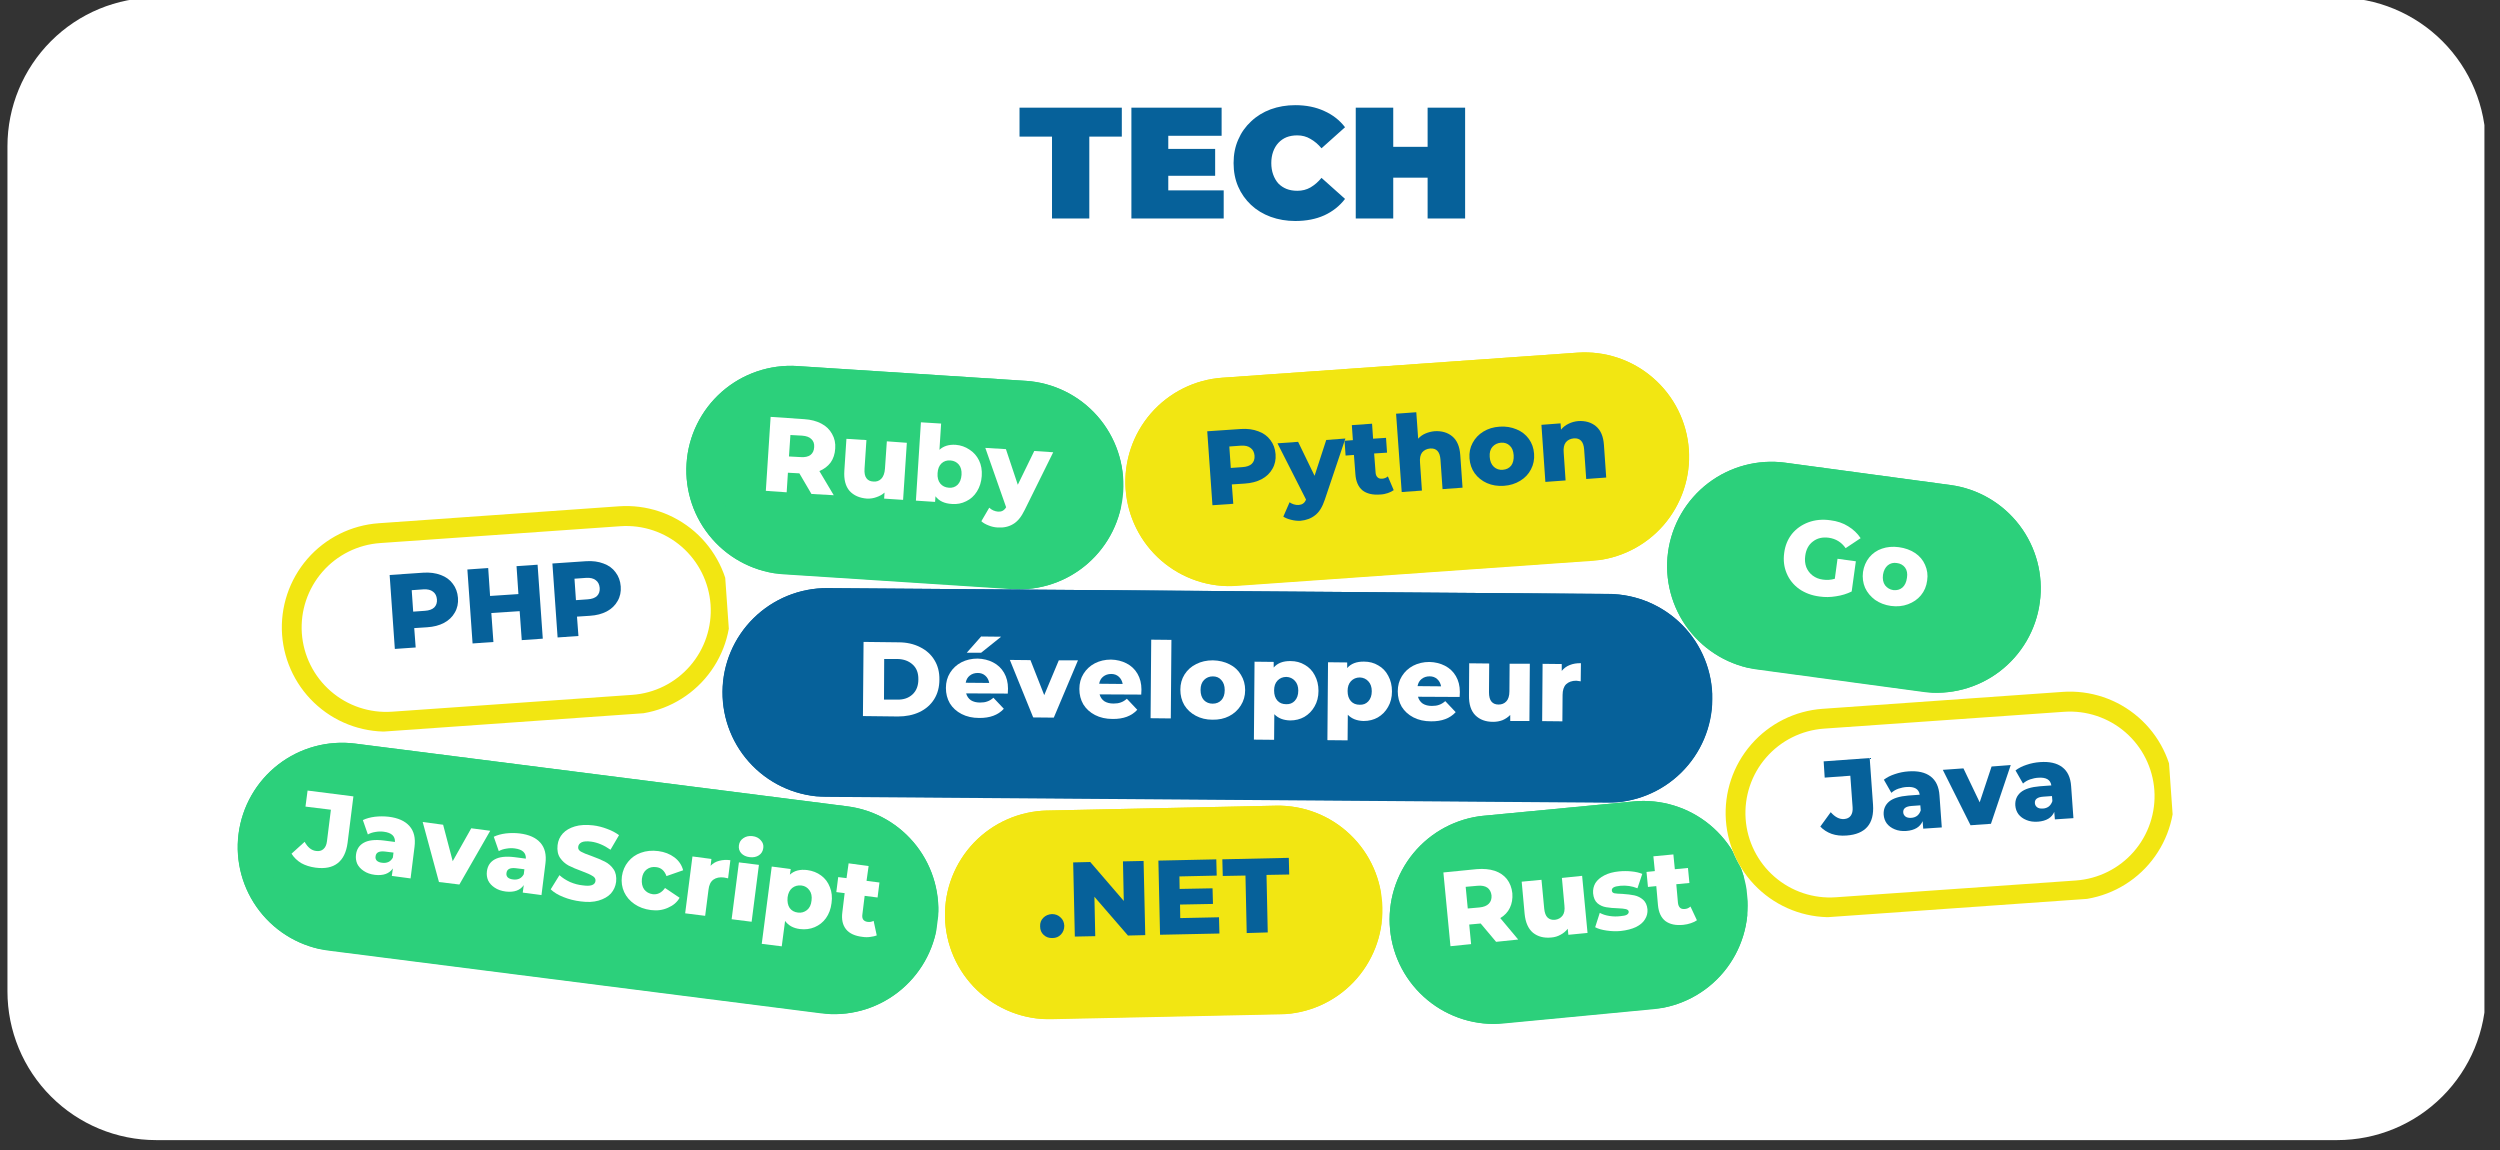
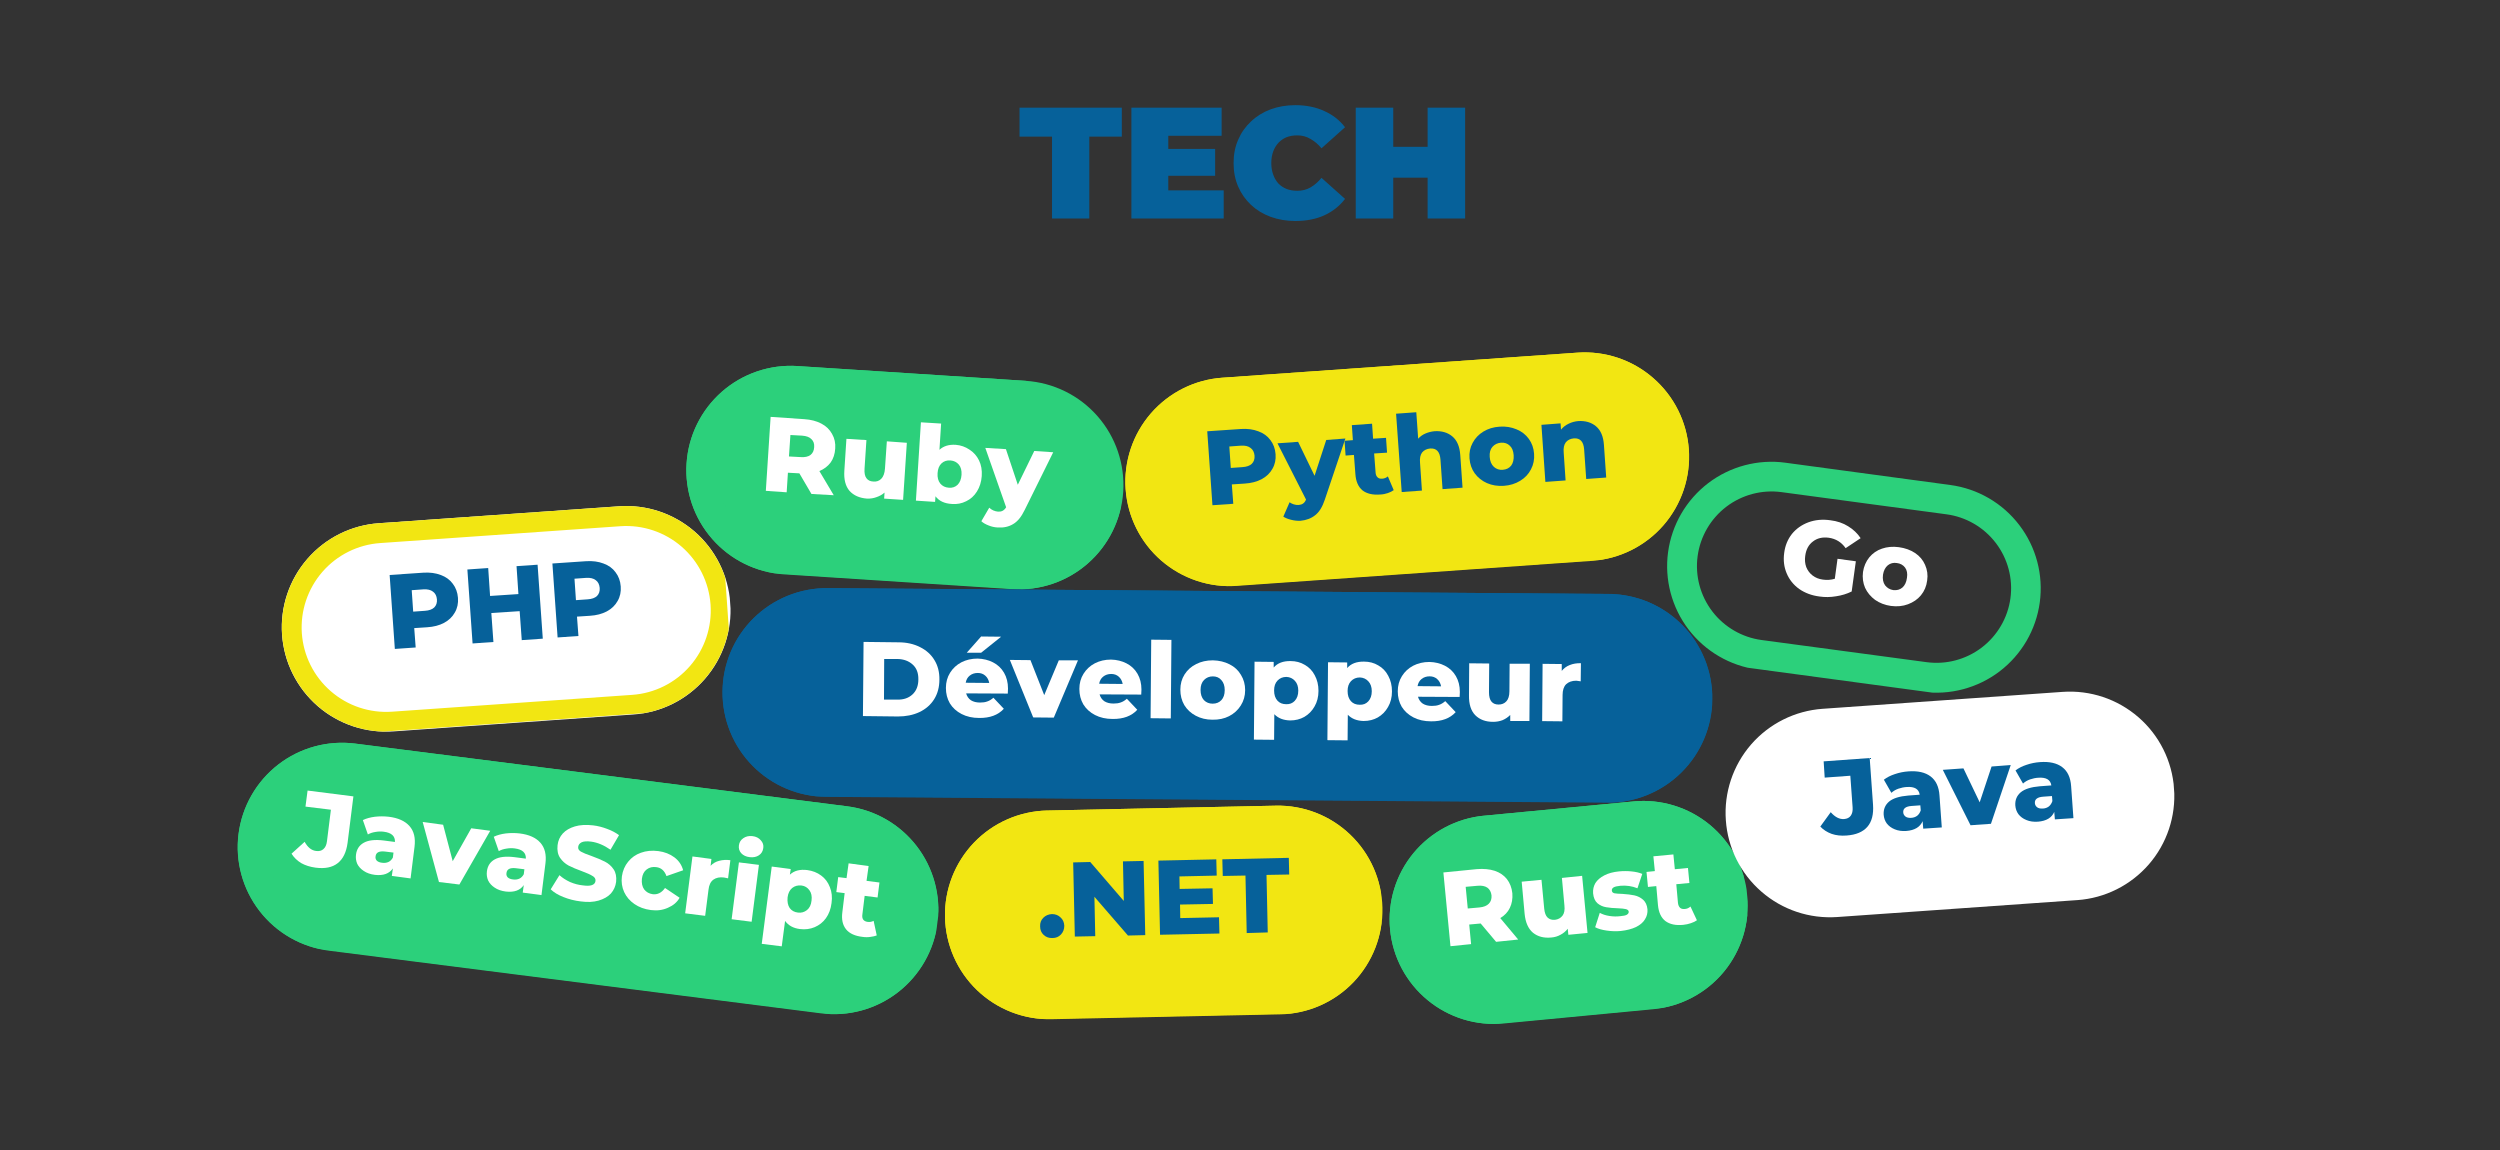
<svg xmlns="http://www.w3.org/2000/svg" width="250" zoomAndPan="magnify" viewBox="0 0 187.5 86.25" height="115" preserveAspectRatio="xMidYMid meet" version="1.0">
  <rect x="0" y="0" width="187.5" height="86.25" fill="#333333" stroke="none" />
  <defs>
    <g />
    <clipPath id="14acd693ff">
      <path d="M 0.559 0 L 186.445 0 L 186.445 85.508 L 0.559 85.508 Z M 0.559 0 " clip-rule="nonzero" />
    </clipPath>
    <clipPath id="d9a1900dae">
      <path d="M 11.715 -0.184 L 175.289 -0.184 C 178.25 -0.184 181.086 0.992 183.176 3.082 C 185.27 5.176 186.445 8.012 186.445 10.969 L 186.445 74.352 C 186.445 77.312 185.27 80.148 183.176 82.238 C 181.086 84.332 178.25 85.508 175.289 85.508 L 11.715 85.508 C 8.754 85.508 5.918 84.332 3.828 82.238 C 1.734 80.148 0.559 77.312 0.559 74.352 L 0.559 10.969 C 0.559 8.012 1.734 5.176 3.828 3.082 C 5.918 0.992 8.754 -0.184 11.715 -0.184 Z M 11.715 -0.184 " clip-rule="nonzero" />
    </clipPath>
    <clipPath id="ceaff4a168">
      <path d="M 17 55 L 71 55 L 71 77 L 17 77 Z M 17 55 " clip-rule="nonzero" />
    </clipPath>
    <clipPath id="6c11cd60b6">
      <path d="M 18.879 54.781 L 71.352 61.465 L 69.371 76.996 L 16.898 70.312 Z M 18.879 54.781 " clip-rule="nonzero" />
    </clipPath>
    <clipPath id="d1e699ad49">
      <path d="M 26.641 55.77 L 63.543 60.473 C 65.602 60.734 67.473 61.805 68.746 63.445 C 70.016 65.086 70.582 67.168 70.32 69.227 C 70.059 71.285 68.988 73.156 67.344 74.426 C 65.703 75.699 63.625 76.266 61.566 76 L 24.664 71.301 C 22.605 71.039 20.734 69.969 19.465 68.328 C 18.191 66.684 17.625 64.605 17.887 62.547 C 18.152 60.488 19.219 58.617 20.863 57.344 C 22.504 56.074 24.582 55.508 26.641 55.77 Z M 26.641 55.77 " clip-rule="nonzero" />
    </clipPath>
    <clipPath id="99ccb1aaa0">
      <path d="M 17 55 L 71 55 L 71 77 L 17 77 Z M 17 55 " clip-rule="nonzero" />
    </clipPath>
    <clipPath id="45ed17a242">
      <path d="M 18.879 54.781 L 71.246 61.453 L 69.273 76.941 L 16.906 70.27 Z M 18.879 54.781 " clip-rule="nonzero" />
    </clipPath>
    <clipPath id="82648661df">
      <path d="M 18.887 54.781 L 72.445 61.605 L 70.172 79.461 L 16.609 72.637 Z M 18.887 54.781 " clip-rule="nonzero" />
    </clipPath>
    <clipPath id="5c01290d5c">
      <path d="M 26.648 55.77 L 63.535 60.473 C 65.594 60.734 67.461 61.801 68.734 63.445 C 70.004 65.086 70.57 67.164 70.309 69.223 C 70.043 71.281 68.977 73.148 67.336 74.422 C 65.691 75.691 63.613 76.258 61.555 75.996 L 24.668 71.293 C 22.609 71.031 20.742 69.965 19.469 68.32 C 18.199 66.68 17.633 64.602 17.895 62.543 C 18.16 60.484 19.227 58.617 20.867 57.344 C 22.512 56.074 24.59 55.508 26.648 55.77 Z M 26.648 55.77 " clip-rule="nonzero" />
    </clipPath>
    <clipPath id="2ba765d235">
      <path d="M 104 60 L 132 60 L 132 77 L 104 77 Z M 104 60 " clip-rule="nonzero" />
    </clipPath>
    <clipPath id="55122523bc">
      <path d="M 103.508 61.922 L 130.355 59.359 L 131.844 74.941 L 104.996 77.504 Z M 103.508 61.922 " clip-rule="nonzero" />
    </clipPath>
    <clipPath id="61c0d4db68">
      <path d="M 111.301 61.176 L 122.512 60.105 C 124.578 59.91 126.641 60.543 128.242 61.863 C 129.84 63.184 130.852 65.09 131.051 67.156 C 131.246 69.223 130.613 71.281 129.293 72.883 C 127.973 74.484 126.066 75.492 124 75.691 L 112.789 76.762 C 110.723 76.961 108.66 76.328 107.062 75.004 C 105.461 73.684 104.449 71.781 104.254 69.715 C 104.055 67.648 104.688 65.586 106.008 63.984 C 107.332 62.387 109.234 61.375 111.301 61.176 Z M 111.301 61.176 " clip-rule="nonzero" />
    </clipPath>
    <clipPath id="cc336f68b7">
      <path d="M 104 60 L 132 60 L 132 77 L 104 77 Z M 104 60 " clip-rule="nonzero" />
    </clipPath>
    <clipPath id="834979459f">
      <path d="M 103.508 61.922 L 130.156 59.379 L 131.641 74.922 L 104.992 77.465 Z M 103.508 61.922 " clip-rule="nonzero" />
    </clipPath>
    <clipPath id="24ce3ff506">
      <path d="M 103.512 61.922 L 131.668 59.234 L 133.379 77.148 L 105.223 79.84 Z M 103.512 61.922 " clip-rule="nonzero" />
    </clipPath>
    <clipPath id="be89186933">
      <path d="M 111.301 61.176 L 122.512 60.105 C 124.578 59.91 126.637 60.543 128.234 61.863 C 129.836 63.184 130.848 65.086 131.043 67.152 C 131.242 69.219 130.609 71.277 129.289 72.879 C 127.969 74.477 126.062 75.488 124 75.684 L 112.789 76.754 C 110.723 76.953 108.664 76.32 107.066 75 C 105.465 73.68 104.453 71.777 104.258 69.711 C 104.059 67.645 104.691 65.586 106.012 63.984 C 107.332 62.383 109.238 61.375 111.301 61.176 Z M 111.301 61.176 " clip-rule="nonzero" />
    </clipPath>
    <clipPath id="bae903063d">
      <path d="M 51 27 L 85 27 L 85 45 L 51 45 Z M 51 27 " clip-rule="nonzero" />
    </clipPath>
    <clipPath id="242f16c7d0">
      <path d="M 51.996 26.949 L 84.766 29.07 L 83.754 44.695 L 50.984 42.57 Z M 51.996 26.949 " clip-rule="nonzero" />
    </clipPath>
    <clipPath id="05fd5c90ca">
      <path d="M 59.809 27.453 L 76.934 28.562 C 79.008 28.699 80.941 29.648 82.312 31.211 C 83.68 32.77 84.375 34.809 84.242 36.883 C 84.105 38.953 83.156 40.887 81.594 42.258 C 80.035 43.625 77.996 44.32 75.922 44.188 L 58.797 43.078 C 56.723 42.941 54.789 41.992 53.422 40.43 C 52.051 38.871 51.355 36.832 51.492 34.758 C 51.625 32.688 52.578 30.754 54.137 29.383 C 55.695 28.016 57.734 27.32 59.809 27.453 Z M 59.809 27.453 " clip-rule="nonzero" />
    </clipPath>
    <clipPath id="7ad6e95d27">
      <path d="M 51 27 L 85 27 L 85 45 L 51 45 Z M 51 27 " clip-rule="nonzero" />
    </clipPath>
    <clipPath id="814f946125">
      <path d="M 51.996 26.949 L 84.645 29.062 L 83.633 44.645 L 50.988 42.531 Z M 51.996 26.949 " clip-rule="nonzero" />
    </clipPath>
    <clipPath id="33b9a1b4d2">
      <path d="M 52 26.949 L 85.355 29.109 L 84.191 47.07 L 50.836 44.91 Z M 52 26.949 " clip-rule="nonzero" />
    </clipPath>
    <clipPath id="701836848d">
-       <path d="M 59.805 27.453 L 76.926 28.562 C 78.996 28.699 80.93 29.648 82.301 31.207 C 83.668 32.77 84.363 34.809 84.23 36.879 C 84.094 38.949 83.145 40.883 81.586 42.25 C 80.027 43.621 77.984 44.312 75.914 44.18 L 58.793 43.07 C 56.723 42.938 54.789 41.984 53.422 40.426 C 52.051 38.867 51.359 36.828 51.492 34.758 C 51.625 32.688 52.578 30.754 54.137 29.383 C 55.695 28.016 57.734 27.32 59.805 27.453 Z M 59.805 27.453 " clip-rule="nonzero" />
+       <path d="M 59.805 27.453 L 76.926 28.562 C 83.668 32.77 84.363 34.809 84.23 36.879 C 84.094 38.949 83.145 40.883 81.586 42.25 C 80.027 43.621 77.984 44.312 75.914 44.18 L 58.793 43.07 C 56.723 42.938 54.789 41.984 53.422 40.426 C 52.051 38.867 51.359 36.828 51.492 34.758 C 51.625 32.688 52.578 30.754 54.137 29.383 C 55.695 28.016 57.734 27.32 59.805 27.453 Z M 59.805 27.453 " clip-rule="nonzero" />
    </clipPath>
    <clipPath id="f6a1161f9f">
      <path d="M 70 60 L 104 60 L 104 77 L 70 77 Z M 70 60 " clip-rule="nonzero" />
    </clipPath>
    <clipPath id="2be8fc451a">
      <path d="M 70.707 60.957 L 103.539 60.258 L 103.871 75.91 L 71.039 76.609 Z M 70.707 60.957 " clip-rule="nonzero" />
    </clipPath>
    <clipPath id="3a261a1f4e">
      <path d="M 78.531 60.789 L 95.691 60.426 C 97.77 60.383 99.777 61.164 101.273 62.602 C 102.773 64.035 103.641 66.012 103.684 68.086 C 103.73 70.16 102.945 72.168 101.512 73.668 C 100.074 75.168 98.102 76.035 96.023 76.078 L 78.867 76.441 C 76.789 76.488 74.781 75.703 73.281 74.27 C 71.785 72.832 70.918 70.859 70.875 68.781 C 70.828 66.707 71.613 64.699 73.047 63.199 C 74.484 61.703 76.457 60.836 78.531 60.789 Z M 78.531 60.789 " clip-rule="nonzero" />
    </clipPath>
    <clipPath id="04ba216e24">
      <path d="M 70 60 L 104 60 L 104 77 L 70 77 Z M 70 60 " clip-rule="nonzero" />
    </clipPath>
    <clipPath id="97b37db01e">
      <path d="M 70.707 60.957 L 103.414 60.262 L 103.746 75.871 L 71.039 76.566 Z M 70.707 60.957 " clip-rule="nonzero" />
    </clipPath>
    <clipPath id="433017671e">
      <path d="M 70.707 60.957 L 104.125 60.246 L 104.508 78.242 L 71.09 78.953 Z M 70.707 60.957 " clip-rule="nonzero" />
    </clipPath>
    <clipPath id="b42aea2db5">
      <path d="M 78.531 60.789 L 95.684 60.426 C 97.758 60.383 99.766 61.164 101.266 62.602 C 102.762 64.035 103.629 66.008 103.672 68.082 C 103.719 70.156 102.934 72.164 101.5 73.664 C 100.062 75.16 98.09 76.027 96.016 76.07 L 78.863 76.438 C 76.789 76.48 74.781 75.699 73.285 74.262 C 71.785 72.828 70.918 70.855 70.875 68.781 C 70.832 66.703 71.613 64.699 73.047 63.199 C 74.484 61.703 76.457 60.836 78.531 60.789 Z M 78.531 60.789 " clip-rule="nonzero" />
    </clipPath>
    <clipPath id="b645ea5402">
      <path d="M 125 34 L 154 34 L 154 52 L 125 52 Z M 125 34 " clip-rule="nonzero" />
    </clipPath>
    <clipPath id="1a40c59b90">
-       <path d="M 126.148 33.656 L 154.086 37.43 L 151.992 52.941 L 124.055 49.172 Z M 126.148 33.656 " clip-rule="nonzero" />
-     </clipPath>
+       </clipPath>
    <clipPath id="c651ef3a7c">
      <path d="M 133.906 34.703 L 146.281 36.375 C 148.336 36.652 150.199 37.738 151.457 39.387 C 152.715 41.039 153.27 43.121 152.988 45.18 C 152.711 47.238 151.629 49.098 149.977 50.359 C 148.328 51.617 146.242 52.168 144.184 51.891 L 131.812 50.219 C 129.754 49.941 127.891 48.859 126.633 47.207 C 125.375 45.555 124.824 43.473 125.102 41.414 C 125.379 39.355 126.465 37.496 128.113 36.234 C 129.766 34.977 131.848 34.426 133.906 34.703 Z M 133.906 34.703 " clip-rule="nonzero" />
    </clipPath>
    <clipPath id="8c072cab32">
      <path d="M 125 34 L 154 34 L 154 52 L 125 52 Z M 125 34 " clip-rule="nonzero" />
    </clipPath>
    <clipPath id="5b77c2c4e1">
      <path d="M 126.148 33.656 L 154.148 37.438 L 152.062 52.91 L 124.059 49.133 Z M 126.148 33.656 " clip-rule="nonzero" />
    </clipPath>
    <clipPath id="01496a9cd6">
      <path d="M 126.152 33.656 L 154.184 37.441 L 151.773 55.277 L 123.746 51.496 Z M 126.152 33.656 " clip-rule="nonzero" />
    </clipPath>
    <clipPath id="0405407590">
      <path d="M 133.906 34.703 L 146.277 36.375 C 148.332 36.652 150.195 37.734 151.453 39.387 C 152.711 41.035 153.262 43.117 152.984 45.176 C 152.707 47.23 151.621 49.094 149.973 50.352 C 148.32 51.609 146.238 52.16 144.184 51.883 L 131.812 50.215 C 129.758 49.938 127.895 48.852 126.637 47.203 C 125.379 45.551 124.828 43.469 125.105 41.414 C 125.383 39.355 126.469 37.492 128.117 36.234 C 129.77 34.977 131.852 34.426 133.906 34.703 Z M 133.906 34.703 " clip-rule="nonzero" />
    </clipPath>
    <clipPath id="40a2f2f5ea">
      <path d="M 84 26 L 127 26 L 127 44 L 84 44 Z M 84 26 " clip-rule="nonzero" />
    </clipPath>
    <clipPath id="14da38f689">
      <path d="M 83.867 28.879 L 126.145 25.895 L 127.242 41.512 L 84.969 44.492 Z M 83.867 28.879 " clip-rule="nonzero" />
    </clipPath>
    <clipPath id="61d9fc9206">
      <path d="M 91.676 28.328 L 118.309 26.449 C 120.379 26.305 122.422 26.984 123.988 28.348 C 125.559 29.707 126.52 31.637 126.668 33.707 C 126.812 35.777 126.129 37.82 124.77 39.391 C 123.406 40.957 121.48 41.918 119.41 42.066 L 92.777 43.941 C 90.707 44.09 88.664 43.406 87.094 42.047 C 85.527 40.684 84.566 38.758 84.418 36.684 C 84.273 34.613 84.957 32.57 86.316 31.004 C 87.68 29.434 89.605 28.473 91.676 28.328 Z M 91.676 28.328 " clip-rule="nonzero" />
    </clipPath>
    <clipPath id="1b59ef596b">
      <path d="M 84 26 L 127 26 L 127 44 L 84 44 Z M 84 26 " clip-rule="nonzero" />
    </clipPath>
    <clipPath id="cdb58e8ee1">
      <path d="M 83.867 28.879 L 126.145 25.895 L 127.242 41.473 L 84.969 44.453 Z M 83.867 28.879 " clip-rule="nonzero" />
    </clipPath>
    <clipPath id="eea854ee60">
      <path d="M 83.875 28.875 L 127.477 25.801 L 128.742 43.758 L 85.141 46.832 Z M 83.875 28.875 " clip-rule="nonzero" />
    </clipPath>
    <clipPath id="661e348e8c">
      <path d="M 91.68 28.328 L 118.301 26.449 C 120.371 26.305 122.414 26.984 123.98 28.348 C 125.547 29.707 126.508 31.633 126.656 33.703 C 126.801 35.773 126.117 37.816 124.758 39.383 C 123.398 40.953 121.469 41.914 119.398 42.059 L 92.781 43.938 C 90.711 44.082 88.668 43.398 87.102 42.039 C 85.531 40.68 84.57 38.754 84.426 36.684 C 84.277 34.613 84.961 32.57 86.32 31 C 87.684 29.434 89.609 28.473 91.68 28.328 Z M 91.68 28.328 " clip-rule="nonzero" />
    </clipPath>
    <clipPath id="8aec3113c0">
      <path d="M 129 51 L 164 51 L 164 69 L 129 69 Z M 129 51 " clip-rule="nonzero" />
    </clipPath>
    <clipPath id="e79efa4d42">
      <path d="M 128.887 53.711 L 162.559 51.336 L 163.66 66.953 L 129.988 69.328 Z M 128.887 53.711 " clip-rule="nonzero" />
    </clipPath>
    <clipPath id="9402f11558">
      <path d="M 136.695 53.16 L 154.699 51.891 C 156.77 51.746 158.812 52.43 160.379 53.789 C 161.949 55.148 162.91 57.078 163.055 59.148 C 163.203 61.219 162.52 63.266 161.16 64.832 C 159.797 66.398 157.871 67.363 155.801 67.508 L 137.793 68.777 C 135.723 68.922 133.68 68.242 132.113 66.879 C 130.543 65.52 129.582 63.59 129.438 61.52 C 129.289 59.449 129.973 57.406 131.332 55.836 C 132.695 54.27 134.621 53.309 136.695 53.16 Z M 136.695 53.16 " clip-rule="nonzero" />
    </clipPath>
    <clipPath id="8cb0dcd86c">
-       <path d="M 129 51 L 164 51 L 164 69 L 129 69 Z M 129 51 " clip-rule="nonzero" />
-     </clipPath>
+       </clipPath>
    <clipPath id="4d6dce02c4">
      <path d="M 128.887 53.711 L 162.262 51.359 L 163.359 66.934 L 129.984 69.289 Z M 128.887 53.711 " clip-rule="nonzero" />
    </clipPath>
    <clipPath id="c0d0f5d972">
      <path d="M 128.891 53.711 L 164.797 51.18 L 166.066 69.133 L 130.156 71.664 Z M 128.891 53.711 " clip-rule="nonzero" />
    </clipPath>
    <clipPath id="49469fb040">
      <path d="M 136.695 53.16 L 154.695 51.891 C 156.766 51.746 158.809 52.43 160.375 53.789 C 161.941 55.148 162.902 57.078 163.051 59.148 C 163.195 61.215 162.512 63.262 161.152 64.828 C 159.793 66.395 157.863 67.355 155.793 67.504 L 137.797 68.77 C 135.727 68.918 133.684 68.234 132.117 66.875 C 130.551 65.516 129.586 63.586 129.441 61.516 C 129.297 59.445 129.977 57.402 131.34 55.836 C 132.699 54.27 134.625 53.309 136.695 53.16 Z M 136.695 53.16 " clip-rule="nonzero" />
    </clipPath>
    <clipPath id="65463d4edc">
      <path d="M 21 37 L 55 37 L 55 55 L 21 55 Z M 21 37 " clip-rule="nonzero" />
    </clipPath>
    <clipPath id="33dd6ba323">
      <path d="M 20.602 39.793 L 54.273 37.418 L 55.375 53.035 L 21.703 55.406 Z M 20.602 39.793 " clip-rule="nonzero" />
    </clipPath>
    <clipPath id="a6e15d5930">
      <path d="M 28.41 39.242 L 46.414 37.973 C 48.484 37.824 50.527 38.508 52.098 39.867 C 53.664 41.23 54.625 43.156 54.773 45.23 C 54.918 47.301 54.234 49.344 52.875 50.91 C 51.512 52.48 49.586 53.441 47.516 53.586 L 29.512 54.855 C 27.438 55.004 25.395 54.32 23.828 52.961 C 22.262 51.598 21.297 49.672 21.152 47.602 C 21.004 45.527 21.688 43.484 23.051 41.918 C 24.41 40.352 26.34 39.387 28.41 39.242 Z M 28.41 39.242 " clip-rule="nonzero" />
    </clipPath>
    <clipPath id="d2778050ae">
      <path d="M 21 37 L 55 37 L 55 55 L 21 55 Z M 21 37 " clip-rule="nonzero" />
    </clipPath>
    <clipPath id="b37ff3bdd1">
      <path d="M 20.602 39.793 L 53.977 37.438 L 55.074 53.012 L 21.699 55.367 Z M 20.602 39.793 " clip-rule="nonzero" />
    </clipPath>
    <clipPath id="647d7dcef8">
      <path d="M 20.605 39.793 L 56.516 37.258 L 57.781 55.215 L 21.871 57.746 Z M 20.605 39.793 " clip-rule="nonzero" />
    </clipPath>
    <clipPath id="217dbf83fe">
      <path d="M 28.41 39.242 L 46.41 37.973 C 48.48 37.824 50.523 38.508 52.09 39.867 C 53.656 41.23 54.617 43.156 54.766 45.227 C 54.91 47.297 54.227 49.34 52.867 50.906 C 51.508 52.473 49.582 53.438 47.512 53.582 L 29.512 54.852 C 27.441 54.996 25.398 54.316 23.832 52.953 C 22.266 51.594 21.305 49.668 21.156 47.598 C 21.012 45.527 21.695 43.484 23.055 41.914 C 24.414 40.348 26.344 39.387 28.41 39.242 Z M 28.41 39.242 " clip-rule="nonzero" />
    </clipPath>
    <clipPath id="ecf875fde6">
      <path d="M 54 44 L 129 44 L 129 61 L 54 61 Z M 54 44 " clip-rule="nonzero" />
    </clipPath>
    <clipPath id="92889042e1">
      <path d="M 54.238 44.051 L 128.539 44.605 L 128.422 60.262 L 54.125 59.707 Z M 54.238 44.051 " clip-rule="nonzero" />
    </clipPath>
    <clipPath id="2d807f86ef">
      <path d="M 62.066 44.109 L 120.66 44.547 C 122.734 44.562 124.723 45.402 126.18 46.879 C 127.637 48.359 128.445 50.355 128.43 52.434 C 128.414 54.508 127.574 56.492 126.094 57.949 C 124.617 59.406 122.621 60.219 120.543 60.203 L 61.949 59.766 C 59.875 59.75 57.891 58.91 56.434 57.43 C 54.977 55.953 54.168 53.957 54.184 51.879 C 54.195 49.805 55.035 47.82 56.516 46.363 C 57.996 44.906 59.992 44.094 62.066 44.109 Z M 62.066 44.109 " clip-rule="nonzero" />
    </clipPath>
    <clipPath id="6974946f12">
      <path d="M 54 44 L 129 44 L 129 61 L 54 61 Z M 54 44 " clip-rule="nonzero" />
    </clipPath>
    <clipPath id="3033f7cf54">
      <path d="M 54.238 44.051 L 128.59 44.605 L 128.477 60.219 L 54.125 59.668 Z M 54.238 44.051 " clip-rule="nonzero" />
    </clipPath>
    <clipPath id="1c883b6c9f">
      <path d="M 54.254 44.051 L 128.816 44.609 L 128.684 62.605 L 54.121 62.051 Z M 54.254 44.051 " clip-rule="nonzero" />
    </clipPath>
    <clipPath id="b2f41fe8ac">
      <path d="M 62.078 44.109 L 120.648 44.547 C 122.723 44.562 124.707 45.402 126.164 46.879 C 127.621 48.359 128.43 50.355 128.414 52.43 C 128.398 54.504 127.559 56.488 126.082 57.945 C 124.602 59.402 122.605 60.211 120.531 60.195 L 61.961 59.758 C 59.887 59.742 57.902 58.906 56.445 57.426 C 54.988 55.949 54.18 53.953 54.195 51.875 C 54.211 49.801 55.051 47.816 56.527 46.359 C 58.008 44.906 60.004 44.094 62.078 44.109 Z M 62.078 44.109 " clip-rule="nonzero" />
    </clipPath>
  </defs>
  <g clip-path="url(#14acd693ff)">
    <g clip-path="url(#d9a1900dae)">
-       <path fill="#ffffff" d="M 0.559 -0.184 L 186.332 -0.184 L 186.332 85.508 L 0.559 85.508 Z M 0.559 -0.184 " fill-opacity="1" fill-rule="nonzero" />
-     </g>
+       </g>
  </g>
  <g clip-path="url(#ceaff4a168)">
    <g clip-path="url(#6c11cd60b6)">
      <g clip-path="url(#d1e699ad49)">
        <path fill="#2cd07b" d="M 18.879 54.781 L 71.289 61.461 L 69.312 76.988 L 16.898 70.312 Z M 18.879 54.781 " fill-opacity="1" fill-rule="nonzero" />
      </g>
    </g>
  </g>
  <g clip-path="url(#99ccb1aaa0)">
    <g clip-path="url(#45ed17a242)">
      <g clip-path="url(#82648661df)">
        <g clip-path="url(#5c01290d5c)">
          <path stroke-linecap="butt" transform="matrix(0.738, 0.094, -0.094, 0.738, 18.885, 54.782)" fill="none" stroke-linejoin="miter" d="M 10.525 -0.002 L 60.537 0.002 C 63.328 0.002 66 1.107 67.979 3.084 C 69.951 5.057 71.06 7.734 71.061 10.525 C 71.056 13.316 69.951 15.989 67.979 17.966 C 66 19.94 63.324 21.049 60.533 21.049 L 10.522 21.045 C 7.731 21.046 5.058 19.94 3.08 17.963 C 1.107 15.99 -0.002 13.313 -0.002 10.522 C 0.002 7.731 1.107 5.058 3.08 3.081 C 5.058 1.107 7.734 -0.002 10.525 -0.002 Z M 10.525 -0.002 " stroke="#2cd07b" stroke-width="6" stroke-opacity="1" stroke-miterlimit="4" />
        </g>
      </g>
    </g>
  </g>
  <g fill="#ffffff" fill-opacity="1">
    <g transform="translate(21.927, 64.745)">
      <g>
        <path d="M 1.734 0.328 C 1.328 0.273 0.969 0.16 0.656 -0.016 C 0.352 -0.203 0.113 -0.438 -0.062 -0.719 L 0.922 -1.609 C 1.148 -1.191 1.438 -0.961 1.781 -0.922 C 2.008 -0.891 2.191 -0.938 2.328 -1.062 C 2.473 -1.188 2.562 -1.379 2.594 -1.641 L 2.891 -4.016 L 0.984 -4.25 L 1.141 -5.453 L 4.578 -5.016 L 4.141 -1.531 C 4.047 -0.82 3.797 -0.312 3.391 0 C 2.992 0.312 2.441 0.422 1.734 0.328 Z M 1.734 0.328 " />
      </g>
    </g>
  </g>
  <g fill="#ffffff" fill-opacity="1">
    <g transform="translate(26.309, 65.303)">
      <g>
        <path d="M 2.844 -4.047 C 3.551 -3.961 4.07 -3.727 4.406 -3.344 C 4.738 -2.969 4.863 -2.453 4.781 -1.797 L 4.484 0.578 L 3.078 0.391 L 3.156 -0.172 C 2.883 0.223 2.438 0.383 1.812 0.312 C 1.477 0.27 1.195 0.172 0.969 0.016 C 0.75 -0.129 0.586 -0.305 0.484 -0.516 C 0.391 -0.734 0.359 -0.961 0.391 -1.203 C 0.441 -1.609 0.633 -1.906 0.969 -2.094 C 1.312 -2.289 1.812 -2.348 2.469 -2.266 L 3.312 -2.156 C 3.332 -2.594 3.055 -2.848 2.484 -2.922 C 2.273 -2.953 2.062 -2.945 1.844 -2.906 C 1.633 -2.875 1.445 -2.812 1.281 -2.719 L 0.906 -3.797 C 1.164 -3.922 1.469 -4.004 1.812 -4.047 C 2.156 -4.086 2.5 -4.086 2.844 -4.047 Z M 2.359 -0.594 C 2.535 -0.57 2.691 -0.594 2.828 -0.656 C 2.961 -0.719 3.07 -0.828 3.156 -0.984 L 3.203 -1.359 L 2.562 -1.438 C 2.125 -1.488 1.891 -1.367 1.859 -1.078 C 1.836 -0.953 1.867 -0.844 1.953 -0.75 C 2.047 -0.664 2.18 -0.613 2.359 -0.594 Z M 2.359 -0.594 " />
      </g>
    </g>
  </g>
  <g fill="#ffffff" fill-opacity="1">
    <g transform="translate(31.25, 65.933)">
      <g>
        <path d="M 5.516 -3.625 L 3.203 0.406 L 1.672 0.219 L 0.453 -4.281 L 1.984 -4.078 L 2.703 -1.344 L 4.094 -3.812 Z M 5.516 -3.625 " />
      </g>
    </g>
  </g>
  <g fill="#ffffff" fill-opacity="1">
    <g transform="translate(36.127, 66.554)">
      <g>
        <path d="M 2.844 -4.047 C 3.551 -3.961 4.07 -3.727 4.406 -3.344 C 4.738 -2.969 4.863 -2.453 4.781 -1.797 L 4.484 0.578 L 3.078 0.391 L 3.156 -0.172 C 2.883 0.223 2.438 0.383 1.812 0.312 C 1.477 0.27 1.195 0.172 0.969 0.016 C 0.75 -0.129 0.586 -0.305 0.484 -0.516 C 0.391 -0.734 0.359 -0.961 0.391 -1.203 C 0.441 -1.609 0.633 -1.906 0.969 -2.094 C 1.312 -2.289 1.812 -2.348 2.469 -2.266 L 3.312 -2.156 C 3.332 -2.594 3.055 -2.848 2.484 -2.922 C 2.273 -2.953 2.062 -2.945 1.844 -2.906 C 1.633 -2.875 1.445 -2.812 1.281 -2.719 L 0.906 -3.797 C 1.164 -3.922 1.469 -4.004 1.812 -4.047 C 2.156 -4.086 2.5 -4.086 2.844 -4.047 Z M 2.359 -0.594 C 2.535 -0.57 2.691 -0.594 2.828 -0.656 C 2.961 -0.719 3.07 -0.828 3.156 -0.984 L 3.203 -1.359 L 2.562 -1.438 C 2.125 -1.488 1.891 -1.367 1.859 -1.078 C 1.836 -0.953 1.867 -0.844 1.953 -0.75 C 2.047 -0.664 2.18 -0.613 2.359 -0.594 Z M 2.359 -0.594 " />
      </g>
    </g>
  </g>
  <g fill="#ffffff" fill-opacity="1">
    <g transform="translate(41.068, 67.184)">
      <g>
        <path d="M 2.484 0.422 C 2.023 0.367 1.594 0.258 1.188 0.094 C 0.789 -0.062 0.473 -0.254 0.234 -0.484 L 0.891 -1.547 C 1.109 -1.348 1.375 -1.176 1.688 -1.031 C 2.008 -0.895 2.328 -0.812 2.641 -0.781 C 3.234 -0.695 3.551 -0.805 3.594 -1.109 C 3.613 -1.266 3.539 -1.391 3.375 -1.484 C 3.219 -1.586 2.953 -1.707 2.578 -1.844 C 2.18 -1.988 1.848 -2.129 1.578 -2.266 C 1.316 -2.41 1.102 -2.602 0.938 -2.844 C 0.77 -3.094 0.707 -3.41 0.75 -3.797 C 0.789 -4.141 0.922 -4.43 1.141 -4.672 C 1.359 -4.91 1.66 -5.086 2.047 -5.203 C 2.43 -5.316 2.891 -5.344 3.422 -5.281 C 3.773 -5.238 4.125 -5.148 4.469 -5.016 C 4.812 -4.891 5.109 -4.734 5.359 -4.547 L 4.719 -3.453 C 4.227 -3.797 3.742 -4 3.266 -4.062 C 2.953 -4.102 2.719 -4.086 2.562 -4.016 C 2.406 -3.941 2.316 -3.828 2.297 -3.672 C 2.273 -3.523 2.344 -3.406 2.5 -3.312 C 2.664 -3.219 2.93 -3.109 3.297 -2.984 C 3.703 -2.836 4.035 -2.695 4.297 -2.562 C 4.566 -2.426 4.785 -2.234 4.953 -1.984 C 5.117 -1.742 5.18 -1.43 5.141 -1.047 C 5.098 -0.711 4.969 -0.422 4.75 -0.172 C 4.531 0.066 4.223 0.242 3.828 0.359 C 3.441 0.473 2.992 0.492 2.484 0.422 Z M 2.484 0.422 " />
      </g>
    </g>
  </g>
  <g fill="#ffffff" fill-opacity="1">
    <g transform="translate(46.158, 67.832)">
      <g>
        <path d="M 2.656 0.422 C 2.176 0.359 1.766 0.207 1.422 -0.031 C 1.078 -0.27 0.82 -0.566 0.656 -0.922 C 0.488 -1.285 0.43 -1.68 0.484 -2.109 C 0.547 -2.535 0.703 -2.898 0.953 -3.203 C 1.203 -3.516 1.52 -3.738 1.906 -3.875 C 2.301 -4.02 2.738 -4.062 3.219 -4 C 3.688 -3.938 4.086 -3.781 4.422 -3.531 C 4.754 -3.281 4.973 -2.957 5.078 -2.562 L 3.828 -2.125 C 3.68 -2.531 3.426 -2.754 3.062 -2.797 C 2.789 -2.836 2.551 -2.781 2.344 -2.625 C 2.145 -2.477 2.023 -2.242 1.984 -1.922 C 1.953 -1.598 2.008 -1.332 2.156 -1.125 C 2.312 -0.926 2.523 -0.805 2.797 -0.766 C 3.16 -0.723 3.469 -0.879 3.719 -1.234 L 4.812 -0.5 C 4.625 -0.164 4.332 0.082 3.938 0.25 C 3.551 0.426 3.125 0.484 2.656 0.422 Z M 2.656 0.422 " />
      </g>
    </g>
  </g>
  <g fill="#ffffff" fill-opacity="1">
    <g transform="translate(50.903, 68.437)">
      <g>
        <path d="M 2.391 -3.5 C 2.566 -3.688 2.781 -3.812 3.031 -3.875 C 3.289 -3.945 3.57 -3.961 3.875 -3.922 L 3.703 -2.562 C 3.578 -2.594 3.473 -2.613 3.391 -2.625 C 3.078 -2.664 2.816 -2.613 2.609 -2.469 C 2.398 -2.32 2.273 -2.066 2.234 -1.703 L 1.984 0.25 L 0.484 0.062 L 1.031 -4.203 L 2.453 -4.016 Z M 2.391 -3.5 " />
      </g>
    </g>
  </g>
  <g fill="#ffffff" fill-opacity="1">
    <g transform="translate(54.388, 68.881)">
      <g>
        <path d="M 1.031 -4.203 L 2.531 -4.016 L 1.984 0.25 L 0.484 0.062 Z M 1.844 -4.594 C 1.57 -4.625 1.359 -4.723 1.203 -4.891 C 1.055 -5.055 1 -5.254 1.031 -5.484 C 1.062 -5.711 1.172 -5.891 1.359 -6.016 C 1.547 -6.148 1.773 -6.203 2.047 -6.172 C 2.316 -6.141 2.523 -6.035 2.672 -5.859 C 2.828 -5.691 2.891 -5.5 2.859 -5.281 C 2.828 -5.039 2.719 -4.859 2.531 -4.734 C 2.344 -4.609 2.113 -4.562 1.844 -4.594 Z M 1.844 -4.594 " />
      </g>
    </g>
  </g>
  <g fill="#ffffff" fill-opacity="1">
    <g transform="translate(56.85, 69.194)">
      <g>
        <path d="M 3.703 -3.938 C 4.098 -3.883 4.441 -3.75 4.734 -3.531 C 5.035 -3.312 5.254 -3.02 5.391 -2.656 C 5.535 -2.301 5.578 -1.906 5.516 -1.469 C 5.461 -1.02 5.32 -0.641 5.094 -0.328 C 4.875 -0.023 4.594 0.195 4.25 0.344 C 3.906 0.488 3.535 0.535 3.141 0.484 C 2.648 0.422 2.281 0.219 2.031 -0.125 L 1.781 1.781 L 0.281 1.594 L 1.031 -4.203 L 2.453 -4.016 L 2.391 -3.594 C 2.711 -3.895 3.148 -4.008 3.703 -3.938 Z M 3 -0.75 C 3.25 -0.719 3.473 -0.781 3.672 -0.938 C 3.867 -1.094 3.984 -1.332 4.016 -1.656 C 4.055 -1.969 4.004 -2.223 3.859 -2.422 C 3.711 -2.629 3.516 -2.75 3.266 -2.781 C 2.992 -2.812 2.758 -2.75 2.562 -2.594 C 2.375 -2.438 2.258 -2.203 2.219 -1.891 C 2.188 -1.566 2.238 -1.301 2.375 -1.094 C 2.52 -0.895 2.727 -0.781 3 -0.75 Z M 3 -0.75 " />
      </g>
    </g>
  </g>
  <g fill="#ffffff" fill-opacity="1">
    <g transform="translate(62.318, 69.891)">
      <g>
        <path d="M 3.438 0.266 C 3.312 0.316 3.156 0.352 2.969 0.375 C 2.781 0.406 2.582 0.406 2.375 0.375 C 1.812 0.312 1.398 0.125 1.141 -0.188 C 0.879 -0.508 0.785 -0.941 0.859 -1.484 L 1.031 -2.906 L 0.406 -2.984 L 0.547 -4.109 L 1.172 -4.031 L 1.328 -5.141 L 2.828 -4.938 L 2.672 -3.828 L 3.641 -3.703 L 3.5 -2.578 L 2.531 -2.703 L 2.359 -1.297 C 2.336 -1.141 2.359 -1.016 2.422 -0.922 C 2.492 -0.828 2.602 -0.77 2.75 -0.75 C 2.914 -0.727 3.066 -0.754 3.203 -0.828 Z M 3.438 0.266 " />
      </g>
    </g>
  </g>
  <g clip-path="url(#2ba765d235)">
    <g clip-path="url(#55122523bc)">
      <g clip-path="url(#61c0d4db68)">
        <path fill="#2cd07b" d="M 103.508 61.922 L 130.293 59.363 L 131.781 74.949 L 104.996 77.504 Z M 103.508 61.922 " fill-opacity="1" fill-rule="nonzero" />
      </g>
    </g>
  </g>
  <g clip-path="url(#cc336f68b7)">
    <g clip-path="url(#834979459f)">
      <g clip-path="url(#24ce3ff506)">
        <g clip-path="url(#be89186933)">
          <path stroke-linecap="butt" transform="matrix(0.74, -0.071, 0.071, 0.74, 103.513, 61.921)" fill="none" stroke-linejoin="miter" d="M 10.521 -0.002 L 25.668 -0.002 C 28.459 0.001 31.135 1.111 33.105 3.083 C 35.08 5.056 36.191 7.732 36.189 10.523 C 36.191 13.316 35.081 15.991 33.108 17.966 C 31.136 19.936 28.455 21.047 25.669 21.045 L 10.522 21.045 C 7.73 21.047 5.055 19.937 3.085 17.965 C 1.109 15.992 -0.002 13.316 0.001 10.525 C -0.002 7.732 1.109 5.057 3.081 3.082 C 5.053 1.106 7.734 0.001 10.521 -0.002 Z M 10.521 -0.002 " stroke="#2cd07b" stroke-width="6" stroke-opacity="1" stroke-miterlimit="4" />
        </g>
      </g>
    </g>
  </g>
  <g fill="#ffffff" fill-opacity="1">
    <g transform="translate(108.223, 71.012)">
      <g>
        <path d="M 2.828 -1.75 L 1.969 -1.672 L 2.109 -0.203 L 0.562 -0.047 L 0.031 -5.578 L 2.547 -5.828 C 3.047 -5.867 3.488 -5.828 3.875 -5.703 C 4.258 -5.578 4.566 -5.367 4.797 -5.078 C 5.023 -4.785 5.16 -4.43 5.203 -4.016 C 5.234 -3.609 5.172 -3.242 5.016 -2.922 C 4.867 -2.609 4.629 -2.352 4.297 -2.156 L 5.641 -0.547 L 3.984 -0.375 Z M 3.641 -3.859 C 3.609 -4.117 3.504 -4.312 3.328 -4.438 C 3.148 -4.562 2.898 -4.609 2.578 -4.578 L 1.703 -4.5 L 1.859 -2.875 L 2.734 -2.953 C 3.055 -2.984 3.289 -3.078 3.438 -3.234 C 3.594 -3.391 3.66 -3.598 3.641 -3.859 Z M 3.641 -3.859 " />
      </g>
    </g>
  </g>
  <g fill="#ffffff" fill-opacity="1">
    <g transform="translate(114.065, 70.454)">
      <g>
        <path d="M 4.594 -4.766 L 5 -0.484 L 3.562 -0.344 L 3.516 -0.797 C 3.367 -0.609 3.188 -0.457 2.969 -0.344 C 2.758 -0.227 2.531 -0.16 2.281 -0.141 C 1.727 -0.086 1.27 -0.207 0.906 -0.5 C 0.551 -0.801 0.344 -1.273 0.281 -1.922 L 0.062 -4.328 L 1.547 -4.469 L 1.75 -2.312 C 1.781 -2 1.863 -1.773 2 -1.641 C 2.145 -1.504 2.332 -1.445 2.562 -1.469 C 2.801 -1.5 2.988 -1.602 3.125 -1.781 C 3.258 -1.957 3.305 -2.211 3.266 -2.547 L 3.078 -4.609 Z M 4.594 -4.766 " />
      </g>
    </g>
  </g>
  <g fill="#ffffff" fill-opacity="1">
    <g transform="translate(119.529, 69.933)">
      <g>
        <path d="M 2.031 -0.109 C 1.688 -0.078 1.332 -0.086 0.969 -0.141 C 0.613 -0.191 0.328 -0.273 0.109 -0.391 L 0.453 -1.469 C 0.672 -1.352 0.914 -1.273 1.188 -1.234 C 1.469 -1.191 1.734 -1.188 1.984 -1.219 C 2.223 -1.238 2.391 -1.273 2.484 -1.328 C 2.586 -1.391 2.633 -1.469 2.625 -1.562 C 2.613 -1.656 2.539 -1.719 2.406 -1.75 C 2.281 -1.781 2.086 -1.801 1.828 -1.812 C 1.484 -1.82 1.188 -1.848 0.938 -1.891 C 0.688 -1.93 0.469 -2.031 0.281 -2.188 C 0.094 -2.352 -0.016 -2.602 -0.047 -2.938 C -0.066 -3.219 -0.008 -3.473 0.125 -3.703 C 0.27 -3.93 0.492 -4.125 0.797 -4.281 C 1.098 -4.438 1.461 -4.535 1.891 -4.578 C 2.203 -4.609 2.516 -4.609 2.828 -4.578 C 3.148 -4.547 3.422 -4.484 3.641 -4.391 L 3.281 -3.312 C 2.875 -3.477 2.445 -3.539 2 -3.5 C 1.758 -3.477 1.586 -3.438 1.484 -3.375 C 1.391 -3.312 1.348 -3.234 1.359 -3.141 C 1.367 -3.035 1.43 -2.969 1.547 -2.938 C 1.672 -2.914 1.875 -2.898 2.156 -2.891 C 2.508 -2.867 2.805 -2.832 3.047 -2.781 C 3.297 -2.727 3.516 -2.617 3.703 -2.453 C 3.891 -2.285 4 -2.047 4.031 -1.734 C 4.051 -1.461 3.988 -1.211 3.844 -0.984 C 3.707 -0.754 3.484 -0.562 3.172 -0.406 C 2.859 -0.258 2.477 -0.16 2.031 -0.109 Z M 2.031 -0.109 " />
      </g>
    </g>
  </g>
  <g fill="#ffffff" fill-opacity="1">
    <g transform="translate(123.847, 69.52)">
      <g>
        <path d="M 3.422 -0.5 C 3.305 -0.414 3.156 -0.344 2.969 -0.281 C 2.789 -0.219 2.598 -0.176 2.391 -0.156 C 1.836 -0.102 1.395 -0.195 1.062 -0.438 C 0.738 -0.688 0.551 -1.086 0.5 -1.641 L 0.375 -3.062 L -0.25 -3 L -0.359 -4.125 L 0.266 -4.188 L 0.156 -5.297 L 1.656 -5.438 L 1.766 -4.328 L 2.75 -4.422 L 2.859 -3.297 L 1.875 -3.203 L 2 -1.797 C 2.02 -1.641 2.07 -1.52 2.156 -1.438 C 2.238 -1.363 2.352 -1.332 2.5 -1.344 C 2.664 -1.352 2.812 -1.414 2.938 -1.531 Z M 3.422 -0.5 " />
      </g>
    </g>
  </g>
  <g clip-path="url(#bae903063d)">
    <g clip-path="url(#242f16c7d0)">
      <g clip-path="url(#05fd5c90ca)">
        <path fill="#2cd07b" d="M 51.996 26.949 L 84.766 29.07 L 83.754 44.695 L 50.984 42.57 Z M 51.996 26.949 " fill-opacity="1" fill-rule="nonzero" />
      </g>
    </g>
  </g>
  <g clip-path="url(#7ad6e95d27)">
    <g clip-path="url(#814f946125)">
      <g clip-path="url(#33b9a1b4d2)">
        <g clip-path="url(#701836848d)">
          <path stroke-linecap="butt" transform="matrix(0.742, 0.048, -0.048, 0.742, 51.998, 26.949)" fill="none" stroke-linejoin="miter" d="M 10.521 -0.002 L 33.596 -0.002 C 36.387 0.002 39.064 1.108 41.04 3.08 C 43.011 5.058 44.121 7.734 44.123 10.525 C 44.12 13.315 43.014 15.993 41.041 17.963 C 39.068 19.939 36.387 21.045 33.596 21.046 L 10.521 21.046 C 7.731 21.048 5.053 19.937 3.083 17.964 C 1.107 15.992 0.002 13.315 0 10.525 C -0.002 7.735 1.109 5.057 3.082 3.081 C 5.055 1.111 7.731 0 10.521 -0.002 Z M 10.521 -0.002 " stroke="#2cd07b" stroke-width="6" stroke-opacity="1" stroke-miterlimit="4" />
        </g>
      </g>
    </g>
  </g>
  <g fill="#ffffff" fill-opacity="1">
    <g transform="translate(56.875, 36.782)">
      <g>
        <path d="M 3.078 -1.281 L 2.219 -1.328 L 2.125 0.141 L 0.562 0.031 L 0.922 -5.516 L 3.453 -5.344 C 3.941 -5.312 4.363 -5.203 4.719 -5.016 C 5.082 -4.828 5.352 -4.566 5.531 -4.234 C 5.719 -3.91 5.797 -3.547 5.766 -3.141 C 5.742 -2.734 5.629 -2.383 5.422 -2.094 C 5.211 -1.812 4.93 -1.598 4.578 -1.453 L 5.656 0.359 L 3.984 0.266 Z M 4.188 -3.25 C 4.207 -3.5 4.141 -3.695 3.984 -3.844 C 3.836 -4 3.602 -4.086 3.281 -4.109 L 2.406 -4.156 L 2.297 -2.547 L 3.172 -2.5 C 3.492 -2.477 3.738 -2.531 3.906 -2.656 C 4.082 -2.789 4.176 -2.988 4.188 -3.25 Z M 4.188 -3.25 " />
      </g>
    </g>
  </g>
  <g fill="#ffffff" fill-opacity="1">
    <g transform="translate(62.732, 37.162)">
      <g>
        <path d="M 5.281 -3.953 L 5 0.328 L 3.578 0.234 L 3.609 -0.219 C 3.43 -0.062 3.227 0.051 3 0.125 C 2.781 0.207 2.547 0.242 2.297 0.234 C 1.734 0.191 1.297 0 0.984 -0.344 C 0.68 -0.695 0.551 -1.203 0.594 -1.859 L 0.75 -4.25 L 2.25 -4.156 L 2.109 -2.016 C 2.086 -1.691 2.133 -1.453 2.25 -1.297 C 2.363 -1.141 2.535 -1.055 2.766 -1.047 C 3.004 -1.023 3.203 -1.094 3.359 -1.25 C 3.523 -1.414 3.617 -1.672 3.641 -2.016 L 3.781 -4.062 Z M 5.281 -3.953 " />
      </g>
    </g>
  </g>
  <g fill="#ffffff" fill-opacity="1">
    <g transform="translate(68.209, 37.517)">
      <g>
        <path d="M 3.469 -4.156 C 3.852 -4.125 4.195 -4.004 4.5 -3.797 C 4.812 -3.598 5.051 -3.328 5.219 -2.984 C 5.383 -2.648 5.453 -2.258 5.422 -1.812 C 5.391 -1.375 5.27 -0.988 5.062 -0.656 C 4.852 -0.32 4.582 -0.078 4.25 0.078 C 3.926 0.242 3.57 0.312 3.188 0.281 C 2.625 0.25 2.211 0.055 1.953 -0.297 L 1.922 0.125 L 0.484 0.031 L 0.859 -5.844 L 2.375 -5.75 L 2.25 -3.781 C 2.551 -4.062 2.957 -4.188 3.469 -4.156 Z M 2.953 -0.938 C 3.211 -0.914 3.43 -0.988 3.609 -1.156 C 3.785 -1.332 3.883 -1.582 3.906 -1.906 C 3.926 -2.227 3.859 -2.484 3.703 -2.672 C 3.547 -2.859 3.336 -2.961 3.078 -2.984 C 2.805 -3.004 2.582 -2.93 2.406 -2.766 C 2.227 -2.598 2.129 -2.352 2.109 -2.031 C 2.086 -1.707 2.156 -1.445 2.312 -1.25 C 2.469 -1.062 2.68 -0.957 2.953 -0.938 Z M 2.953 -0.938 " />
      </g>
    </g>
  </g>
  <g fill="#ffffff" fill-opacity="1">
    <g transform="translate(73.71, 37.873)">
      <g>
        <path d="M 5.281 -3.953 L 3.141 0.375 C 2.891 0.895 2.598 1.25 2.266 1.438 C 1.941 1.633 1.555 1.719 1.109 1.688 C 0.879 1.676 0.648 1.625 0.422 1.531 C 0.203 1.445 0.023 1.344 -0.109 1.219 L 0.484 0.203 C 0.566 0.285 0.664 0.352 0.781 0.406 C 0.895 0.457 1.016 0.488 1.141 0.5 C 1.273 0.508 1.391 0.488 1.484 0.438 C 1.586 0.383 1.676 0.297 1.75 0.172 L 0.188 -4.281 L 1.734 -4.188 L 2.625 -1.516 L 3.859 -4.047 Z M 5.281 -3.953 " />
      </g>
    </g>
  </g>
  <g clip-path="url(#f6a1161f9f)">
    <g clip-path="url(#2be8fc451a)">
      <g clip-path="url(#3a261a1f4e)">
        <path fill="#f2e612" d="M 70.707 60.957 L 103.539 60.258 L 103.871 75.91 L 71.039 76.609 Z M 70.707 60.957 " fill-opacity="1" fill-rule="nonzero" />
      </g>
    </g>
  </g>
  <g clip-path="url(#04ba216e24)">
    <g clip-path="url(#97b37db01e)">
      <g clip-path="url(#433017671e)">
        <g clip-path="url(#b42aea2db5)">
          <path stroke-linecap="butt" transform="matrix(0.743, -0.016, 0.016, 0.743, 70.708, 60.957)" fill="none" stroke-linejoin="miter" d="M 10.524 -0.002 L 33.597 -0.001 C 36.388 0.001 39.065 1.109 41.041 3.085 C 43.012 5.055 44.121 7.732 44.12 10.523 C 44.124 13.313 43.01 15.99 41.04 17.966 C 39.064 19.937 36.387 21.047 33.597 21.045 L 10.523 21.048 C 7.733 21.047 5.055 19.939 3.084 17.963 C 1.109 15.993 -0.001 13.316 0 10.525 C 0.002 7.73 1.11 5.058 3.08 3.082 C 5.056 1.111 7.733 0.001 10.524 -0.002 Z M 10.524 -0.002 " stroke="#f2e612" stroke-width="6" stroke-opacity="1" stroke-miterlimit="4" />
        </g>
      </g>
    </g>
  </g>
  <g fill="#06619a" fill-opacity="1">
    <g transform="translate(77.806, 70.306)">
      <g>
        <path d="M 1.125 0.047 C 0.863 0.055 0.645 -0.02 0.469 -0.188 C 0.289 -0.352 0.203 -0.566 0.203 -0.828 C 0.191 -1.086 0.27 -1.301 0.438 -1.469 C 0.613 -1.645 0.832 -1.738 1.094 -1.75 C 1.352 -1.75 1.566 -1.664 1.734 -1.5 C 1.91 -1.344 2.004 -1.133 2.016 -0.875 C 2.016 -0.613 1.93 -0.395 1.766 -0.219 C 1.598 -0.039 1.383 0.047 1.125 0.047 Z M 1.125 0.047 " />
      </g>
    </g>
  </g>
  <g fill="#06619a" fill-opacity="1">
    <g transform="translate(80.05, 70.259)">
      <g>
        <path d="M 5.719 -5.688 L 5.844 -0.125 L 4.547 -0.094 L 2.031 -3 L 2.094 -0.047 L 0.562 -0.016 L 0.438 -5.578 L 1.719 -5.609 L 4.234 -2.688 L 4.172 -5.656 Z M 5.719 -5.688 " />
      </g>
    </g>
  </g>
  <g fill="#06619a" fill-opacity="1">
    <g transform="translate(86.441, 70.123)">
      <g>
        <path d="M 4.984 -1.328 L 5.016 -0.109 L 0.562 -0.016 L 0.438 -5.578 L 4.781 -5.672 L 4.812 -4.453 L 2.016 -4.391 L 2.031 -3.453 L 4.5 -3.5 L 4.531 -2.328 L 2.062 -2.281 L 2.078 -1.266 Z M 4.984 -1.328 " />
      </g>
    </g>
  </g>
  <g fill="#06619a" fill-opacity="1">
    <g transform="translate(91.769, 70.01)">
      <g>
        <path d="M 1.641 -4.344 L -0.062 -4.312 L -0.094 -5.562 L 4.891 -5.672 L 4.922 -4.422 L 3.219 -4.391 L 3.312 -0.078 L 1.734 -0.031 Z M 1.641 -4.344 " />
      </g>
    </g>
  </g>
  <g clip-path="url(#b645ea5402)">
    <g clip-path="url(#1a40c59b90)">
      <g clip-path="url(#c651ef3a7c)">
        <path fill="#2cd07b" d="M 126.148 33.656 L 154.027 37.422 L 151.934 52.934 L 124.055 49.172 Z M 126.148 33.656 " fill-opacity="1" fill-rule="nonzero" />
      </g>
    </g>
  </g>
  <g clip-path="url(#8c072cab32)">
    <g clip-path="url(#5b77c2c4e1)">
      <g clip-path="url(#01496a9cd6)">
        <g clip-path="url(#0405407590)">
          <path stroke-linecap="butt" transform="matrix(0.737, 0.099, -0.099, 0.737, 126.153, 33.658)" fill="none" stroke-linejoin="miter" d="M 10.521 -0.002 L 27.311 0 C 30.099 0 32.777 1.107 34.751 3.083 C 36.724 5.054 37.833 7.73 37.834 10.524 C 37.834 13.312 36.722 15.991 34.751 17.964 C 32.775 19.938 30.099 21.047 27.31 21.047 L 10.522 21.049 C 7.733 21.049 5.054 19.937 3.081 17.966 C 1.108 15.99 -0.001 13.314 -0.001 10.526 C -0.002 7.732 1.11 5.054 3.081 3.08 C 5.057 1.107 7.733 -0.002 10.521 -0.002 Z M 10.521 -0.002 " stroke="#2cd07b" stroke-width="6" stroke-opacity="1" stroke-miterlimit="4" />
        </g>
      </g>
    </g>
  </g>
  <g fill="#ffffff" fill-opacity="1">
    <g transform="translate(133.173, 44.19)">
      <g>
        <path d="M 4.641 -2.281 L 6.016 -2.094 L 5.703 0.172 C 5.348 0.348 4.957 0.469 4.531 0.531 C 4.113 0.602 3.695 0.609 3.281 0.547 C 2.707 0.473 2.203 0.285 1.766 -0.016 C 1.336 -0.328 1.023 -0.719 0.828 -1.188 C 0.629 -1.656 0.566 -2.164 0.641 -2.719 C 0.711 -3.27 0.906 -3.742 1.219 -4.141 C 1.539 -4.535 1.953 -4.828 2.453 -5.016 C 2.961 -5.203 3.508 -5.254 4.094 -5.172 C 4.613 -5.109 5.062 -4.957 5.438 -4.719 C 5.82 -4.488 6.133 -4.191 6.375 -3.828 L 5.25 -3.078 C 4.938 -3.523 4.516 -3.785 3.984 -3.859 C 3.516 -3.922 3.117 -3.828 2.797 -3.578 C 2.473 -3.336 2.281 -2.977 2.219 -2.5 C 2.176 -2.195 2.203 -1.914 2.297 -1.656 C 2.398 -1.406 2.555 -1.195 2.766 -1.031 C 2.984 -0.863 3.242 -0.758 3.547 -0.719 C 3.848 -0.676 4.145 -0.695 4.438 -0.781 Z M 4.641 -2.281 " />
      </g>
    </g>
  </g>
  <g fill="#ffffff" fill-opacity="1">
    <g transform="translate(139.225, 45.007)">
      <g>
        <path d="M 2.594 0.438 C 2.145 0.375 1.75 0.223 1.406 -0.016 C 1.07 -0.266 0.82 -0.566 0.656 -0.922 C 0.5 -1.285 0.445 -1.68 0.5 -2.109 C 0.562 -2.523 0.719 -2.891 0.969 -3.203 C 1.227 -3.516 1.547 -3.734 1.922 -3.859 C 2.305 -3.992 2.727 -4.031 3.188 -3.969 C 3.656 -3.906 4.062 -3.758 4.406 -3.531 C 4.75 -3.301 5 -3.004 5.156 -2.641 C 5.32 -2.273 5.375 -1.883 5.312 -1.469 C 5.258 -1.039 5.102 -0.672 4.844 -0.359 C 4.594 -0.055 4.27 0.164 3.875 0.312 C 3.488 0.457 3.062 0.5 2.594 0.438 Z M 2.766 -0.75 C 3.035 -0.719 3.266 -0.781 3.453 -0.938 C 3.641 -1.102 3.754 -1.348 3.797 -1.672 C 3.848 -1.984 3.801 -2.238 3.656 -2.438 C 3.508 -2.633 3.301 -2.75 3.031 -2.781 C 2.781 -2.82 2.555 -2.766 2.359 -2.609 C 2.172 -2.453 2.051 -2.219 2 -1.906 C 1.957 -1.582 2.008 -1.316 2.156 -1.109 C 2.312 -0.91 2.516 -0.789 2.766 -0.75 Z M 2.766 -0.75 " />
      </g>
    </g>
  </g>
  <g clip-path="url(#40a2f2f5ea)">
    <g clip-path="url(#14da38f689)">
      <g clip-path="url(#61d9fc9206)">
        <path fill="#f2e612" d="M 83.867 28.879 L 126.145 25.895 L 127.242 41.512 L 84.969 44.492 Z M 83.867 28.879 " fill-opacity="1" fill-rule="nonzero" />
      </g>
    </g>
  </g>
  <g clip-path="url(#1b59ef596b)">
    <g clip-path="url(#cdb58e8ee1)">
      <g clip-path="url(#eea854ee60)">
        <g clip-path="url(#661e348e8c)">
          <path stroke-linecap="butt" transform="matrix(0.742, -0.052, 0.052, 0.742, 83.874, 28.877)" fill="none" stroke-linejoin="miter" d="M 10.524 0.002 L 46.416 -0 C 49.207 0.002 51.884 1.107 53.856 3.084 C 55.829 5.056 56.936 7.731 56.94 10.522 C 56.938 13.313 55.827 15.989 53.855 17.962 C 51.883 19.94 49.203 21.047 46.412 21.045 L 10.525 21.048 C 7.734 21.046 5.057 19.936 3.085 17.964 C 1.106 15.991 -0.001 13.317 0.001 10.526 C -0.002 7.734 1.108 5.058 3.081 3.08 C 5.058 1.107 7.732 0 10.524 0.002 Z M 10.524 0.002 " stroke="#f2e612" stroke-width="6" stroke-opacity="1" stroke-miterlimit="4" />
        </g>
      </g>
    </g>
  </g>
  <g fill="#06619a" fill-opacity="1">
    <g transform="translate(90.371, 37.94)">
      <g>
        <path d="M 2.703 -5.766 C 3.191 -5.797 3.625 -5.738 4 -5.594 C 4.383 -5.457 4.688 -5.238 4.906 -4.938 C 5.133 -4.645 5.266 -4.289 5.297 -3.875 C 5.328 -3.469 5.25 -3.102 5.062 -2.781 C 4.883 -2.457 4.613 -2.195 4.25 -2 C 3.895 -1.812 3.473 -1.703 2.984 -1.672 L 2.016 -1.609 L 2.125 -0.156 L 0.562 -0.047 L 0.172 -5.594 Z M 2.812 -2.906 C 3.125 -2.926 3.359 -3.008 3.516 -3.156 C 3.672 -3.312 3.738 -3.516 3.719 -3.766 C 3.695 -4.023 3.598 -4.219 3.422 -4.344 C 3.254 -4.477 3.016 -4.535 2.703 -4.516 L 1.828 -4.453 L 1.938 -2.844 Z M 2.812 -2.906 " />
      </g>
    </g>
  </g>
  <g fill="#06619a" fill-opacity="1">
    <g transform="translate(96.202, 37.529)">
      <g>
        <path d="M 4.703 -4.641 L 3.156 -0.047 C 2.977 0.492 2.738 0.879 2.438 1.109 C 2.145 1.348 1.773 1.488 1.328 1.531 C 1.098 1.539 0.863 1.516 0.625 1.453 C 0.395 1.398 0.203 1.32 0.047 1.219 L 0.516 0.141 C 0.598 0.203 0.703 0.254 0.828 0.297 C 0.953 0.336 1.078 0.352 1.203 0.344 C 1.336 0.332 1.445 0.297 1.531 0.234 C 1.625 0.172 1.695 0.07 1.75 -0.062 L -0.391 -4.281 L 1.156 -4.391 L 2.391 -1.844 L 3.266 -4.531 Z M 4.703 -4.641 " />
      </g>
    </g>
  </g>
  <g fill="#06619a" fill-opacity="1">
    <g transform="translate(101.107, 37.183)">
      <g>
        <path d="M 3.422 -0.422 C 3.305 -0.336 3.16 -0.266 2.984 -0.203 C 2.805 -0.141 2.613 -0.102 2.406 -0.094 C 1.844 -0.051 1.398 -0.156 1.078 -0.406 C 0.766 -0.664 0.586 -1.07 0.547 -1.625 L 0.438 -3.062 L -0.188 -3.016 L -0.266 -4.125 L 0.359 -4.172 L 0.281 -5.297 L 1.797 -5.406 L 1.875 -4.281 L 2.844 -4.344 L 2.922 -3.234 L 1.953 -3.172 L 2.062 -1.75 C 2.07 -1.594 2.117 -1.473 2.203 -1.391 C 2.285 -1.305 2.398 -1.27 2.547 -1.281 C 2.711 -1.289 2.859 -1.348 2.984 -1.453 Z M 3.422 -0.422 " />
      </g>
    </g>
  </g>
  <g fill="#06619a" fill-opacity="1">
    <g transform="translate(104.644, 36.934)">
      <g>
        <path d="M 2.953 -4.594 C 3.492 -4.625 3.938 -4.492 4.281 -4.203 C 4.633 -3.91 4.832 -3.445 4.875 -2.812 L 5.047 -0.359 L 3.547 -0.25 L 3.391 -2.469 C 3.348 -3.051 3.094 -3.328 2.625 -3.297 C 2.363 -3.273 2.16 -3.176 2.016 -3 C 1.879 -2.82 1.828 -2.562 1.859 -2.219 L 2 -0.141 L 0.484 -0.031 L 0.062 -5.906 L 1.578 -6.016 L 1.719 -4.031 C 1.863 -4.195 2.047 -4.328 2.266 -4.422 C 2.484 -4.516 2.711 -4.57 2.953 -4.594 Z M 2.953 -4.594 " />
      </g>
    </g>
  </g>
  <g fill="#06619a" fill-opacity="1">
    <g transform="translate(110.15, 36.546)">
      <g>
        <path d="M 2.641 -0.109 C 2.18 -0.078 1.758 -0.145 1.375 -0.312 C 1 -0.477 0.691 -0.723 0.453 -1.047 C 0.223 -1.367 0.094 -1.742 0.062 -2.172 C 0.031 -2.598 0.109 -2.984 0.297 -3.328 C 0.484 -3.68 0.75 -3.961 1.094 -4.172 C 1.445 -4.391 1.859 -4.516 2.328 -4.547 C 2.785 -4.578 3.207 -4.508 3.594 -4.344 C 3.977 -4.188 4.285 -3.945 4.516 -3.625 C 4.742 -3.312 4.875 -2.941 4.906 -2.516 C 4.938 -2.086 4.859 -1.695 4.672 -1.344 C 4.492 -0.988 4.223 -0.703 3.859 -0.484 C 3.504 -0.266 3.098 -0.141 2.641 -0.109 Z M 2.562 -1.312 C 2.832 -1.332 3.039 -1.438 3.188 -1.625 C 3.332 -1.82 3.395 -2.082 3.375 -2.406 C 3.352 -2.727 3.254 -2.969 3.078 -3.125 C 2.91 -3.289 2.691 -3.363 2.422 -3.344 C 2.16 -3.32 1.945 -3.219 1.781 -3.031 C 1.625 -2.852 1.555 -2.602 1.578 -2.281 C 1.598 -1.957 1.703 -1.707 1.891 -1.531 C 2.078 -1.363 2.301 -1.289 2.562 -1.312 Z M 2.562 -1.312 " />
      </g>
    </g>
  </g>
  <g fill="#06619a" fill-opacity="1">
    <g transform="translate(115.419, 36.174)">
      <g>
        <path d="M 2.953 -4.594 C 3.492 -4.625 3.938 -4.492 4.281 -4.203 C 4.633 -3.91 4.832 -3.445 4.875 -2.812 L 5.047 -0.359 L 3.547 -0.25 L 3.391 -2.469 C 3.348 -3.051 3.094 -3.328 2.625 -3.297 C 2.363 -3.273 2.16 -3.176 2.016 -3 C 1.879 -2.82 1.828 -2.562 1.859 -2.219 L 2 -0.141 L 0.484 -0.031 L 0.188 -4.312 L 1.625 -4.422 L 1.656 -3.953 C 1.812 -4.141 2 -4.285 2.219 -4.391 C 2.445 -4.504 2.691 -4.57 2.953 -4.594 Z M 2.953 -4.594 " />
      </g>
    </g>
  </g>
  <g clip-path="url(#8aec3113c0)">
    <g clip-path="url(#e79efa4d42)">
      <g clip-path="url(#9402f11558)">
        <path fill="#ffffff" d="M 128.887 53.711 L 162.496 51.34 L 163.598 66.957 L 129.988 69.328 Z M 128.887 53.711 " fill-opacity="1" fill-rule="nonzero" />
      </g>
    </g>
  </g>
  <g clip-path="url(#8cb0dcd86c)">
    <g clip-path="url(#4d6dce02c4)">
      <g clip-path="url(#c0d0f5d972)">
        <g clip-path="url(#49469fb040)">
          <path stroke-linecap="butt" transform="matrix(0.742, -0.052, 0.052, 0.742, 128.891, 53.711)" fill="none" stroke-linejoin="miter" d="M 10.522 -0.001 L 34.791 -0.002 C 37.582 0 40.258 1.111 42.231 3.083 C 44.204 5.055 45.311 7.734 45.314 10.526 C 45.313 13.312 44.202 15.993 42.23 17.966 C 40.258 19.939 37.578 21.046 34.787 21.049 L 10.523 21.045 C 7.732 21.048 5.056 19.937 3.083 17.966 C 1.11 15.994 -0.002 13.313 -0 10.522 C 0.002 7.731 1.107 5.055 3.084 3.082 C 5.056 1.109 7.731 0.002 10.522 -0.001 Z M 10.522 -0.001 " stroke="#f2e612" stroke-width="4" stroke-opacity="1" stroke-miterlimit="4" />
        </g>
      </g>
    </g>
  </g>
  <g fill="#06619a" fill-opacity="1">
    <g transform="translate(136.727, 62.68)">
      <g>
        <path d="M 1.766 -0.016 C 1.359 0.016 0.984 -0.023 0.641 -0.141 C 0.305 -0.266 0.023 -0.445 -0.203 -0.688 L 0.578 -1.766 C 0.898 -1.398 1.234 -1.227 1.578 -1.25 C 1.805 -1.27 1.973 -1.352 2.078 -1.5 C 2.191 -1.656 2.238 -1.863 2.219 -2.125 L 2.047 -4.5 L 0.125 -4.359 L 0.047 -5.578 L 3.5 -5.828 L 3.75 -2.328 C 3.801 -1.609 3.66 -1.055 3.328 -0.672 C 2.992 -0.285 2.473 -0.066 1.766 -0.016 Z M 1.766 -0.016 " />
      </g>
    </g>
  </g>
  <g fill="#06619a" fill-opacity="1">
    <g transform="translate(141.134, 62.369)">
      <g>
        <path d="M 2 -4.516 C 2.707 -4.566 3.258 -4.441 3.656 -4.141 C 4.062 -3.836 4.285 -3.359 4.328 -2.703 L 4.5 -0.312 L 3.109 -0.219 L 3.062 -0.781 C 2.875 -0.344 2.469 -0.098 1.844 -0.047 C 1.508 -0.023 1.219 -0.066 0.969 -0.172 C 0.719 -0.273 0.52 -0.422 0.375 -0.609 C 0.238 -0.797 0.16 -1.016 0.141 -1.266 C 0.117 -1.672 0.254 -2 0.547 -2.25 C 0.848 -2.5 1.328 -2.648 1.984 -2.703 L 2.844 -2.766 C 2.781 -3.191 2.457 -3.383 1.875 -3.344 C 1.664 -3.332 1.457 -3.289 1.25 -3.219 C 1.039 -3.145 0.863 -3.039 0.719 -2.906 L 0.156 -3.891 C 0.383 -4.066 0.66 -4.207 0.984 -4.312 C 1.316 -4.426 1.656 -4.492 2 -4.516 Z M 2.203 -1.031 C 2.379 -1.039 2.531 -1.094 2.656 -1.188 C 2.781 -1.289 2.867 -1.426 2.922 -1.594 L 2.891 -1.969 L 2.234 -1.922 C 1.797 -1.891 1.586 -1.727 1.609 -1.438 C 1.617 -1.312 1.676 -1.207 1.781 -1.125 C 1.883 -1.051 2.023 -1.02 2.203 -1.031 Z M 2.203 -1.031 " />
      </g>
    </g>
  </g>
  <g fill="#06619a" fill-opacity="1">
    <g transform="translate(146.102, 62.019)">
      <g>
        <path d="M 4.703 -4.641 L 3.219 -0.234 L 1.688 -0.125 L -0.391 -4.281 L 1.156 -4.391 L 2.375 -1.844 L 3.266 -4.531 Z M 4.703 -4.641 " />
      </g>
    </g>
  </g>
  <g fill="#06619a" fill-opacity="1">
    <g transform="translate(151.007, 61.673)">
      <g>
        <path d="M 2 -4.516 C 2.707 -4.566 3.258 -4.441 3.656 -4.141 C 4.062 -3.836 4.285 -3.359 4.328 -2.703 L 4.5 -0.312 L 3.109 -0.219 L 3.062 -0.781 C 2.875 -0.344 2.469 -0.098 1.844 -0.047 C 1.508 -0.023 1.219 -0.066 0.969 -0.172 C 0.719 -0.273 0.52 -0.422 0.375 -0.609 C 0.238 -0.797 0.16 -1.016 0.141 -1.266 C 0.117 -1.672 0.254 -2 0.547 -2.25 C 0.848 -2.5 1.328 -2.648 1.984 -2.703 L 2.844 -2.766 C 2.781 -3.191 2.457 -3.383 1.875 -3.344 C 1.664 -3.332 1.457 -3.289 1.25 -3.219 C 1.039 -3.145 0.863 -3.039 0.719 -2.906 L 0.156 -3.891 C 0.383 -4.066 0.66 -4.207 0.984 -4.312 C 1.316 -4.426 1.656 -4.492 2 -4.516 Z M 2.203 -1.031 C 2.379 -1.039 2.531 -1.094 2.656 -1.188 C 2.781 -1.289 2.867 -1.426 2.922 -1.594 L 2.891 -1.969 L 2.234 -1.922 C 1.797 -1.891 1.586 -1.727 1.609 -1.438 C 1.617 -1.312 1.676 -1.207 1.781 -1.125 C 1.883 -1.051 2.023 -1.02 2.203 -1.031 Z M 2.203 -1.031 " />
      </g>
    </g>
  </g>
  <g clip-path="url(#65463d4edc)">
    <g clip-path="url(#33dd6ba323)">
      <g clip-path="url(#a6e15d5930)">
        <path fill="#ffffff" d="M 20.602 39.793 L 54.211 37.422 L 55.312 53.039 L 21.703 55.406 Z M 20.602 39.793 " fill-opacity="1" fill-rule="nonzero" />
      </g>
    </g>
  </g>
  <g clip-path="url(#d2778050ae)">
    <g clip-path="url(#b37ff3bdd1)">
      <g clip-path="url(#647d7dcef8)">
        <g clip-path="url(#217dbf83fe)">
          <path stroke-linecap="butt" transform="matrix(0.742, -0.052, 0.052, 0.742, 20.607, 39.791)" fill="none" stroke-linejoin="miter" d="M 10.521 0.002 L 34.79 0.001 C 37.581 -0.002 40.257 1.108 42.23 3.08 C 44.203 5.058 45.31 7.732 45.313 10.524 C 45.311 13.315 44.201 15.991 42.229 17.964 C 40.257 19.937 37.582 21.049 34.791 21.047 L 10.522 21.047 C 7.731 21.046 5.054 19.94 3.082 17.963 C 1.109 15.991 0.002 13.317 -0.001 10.525 C 0.001 7.734 1.111 5.058 3.083 3.08 C 5.055 1.107 7.735 0 10.521 0.002 Z M 10.521 0.002 " stroke="#f2e612" stroke-width="4" stroke-opacity="1" stroke-miterlimit="4" />
        </g>
      </g>
    </g>
  </g>
  <g fill="#06619a" fill-opacity="1">
    <g transform="translate(29.051, 48.717)">
      <g>
        <path d="M 2.703 -5.766 C 3.191 -5.797 3.625 -5.738 4 -5.594 C 4.383 -5.457 4.688 -5.238 4.906 -4.938 C 5.133 -4.645 5.266 -4.289 5.297 -3.875 C 5.328 -3.469 5.25 -3.102 5.062 -2.781 C 4.883 -2.457 4.613 -2.195 4.25 -2 C 3.895 -1.812 3.473 -1.703 2.984 -1.672 L 2.016 -1.609 L 2.125 -0.156 L 0.562 -0.047 L 0.172 -5.594 Z M 2.812 -2.906 C 3.125 -2.926 3.359 -3.008 3.516 -3.156 C 3.672 -3.312 3.738 -3.516 3.719 -3.766 C 3.695 -4.023 3.598 -4.219 3.422 -4.344 C 3.254 -4.477 3.016 -4.535 2.703 -4.516 L 1.828 -4.453 L 1.938 -2.844 Z M 2.812 -2.906 " />
      </g>
    </g>
  </g>
  <g fill="#06619a" fill-opacity="1">
    <g transform="translate(34.881, 48.306)">
      <g>
        <path d="M 5.438 -5.953 L 5.828 -0.406 L 4.25 -0.297 L 4.094 -2.469 L 1.969 -2.328 L 2.125 -0.156 L 0.562 -0.047 L 0.172 -5.594 L 1.734 -5.703 L 1.875 -3.609 L 4 -3.75 L 3.859 -5.844 Z M 5.438 -5.953 " />
      </g>
    </g>
  </g>
  <g fill="#06619a" fill-opacity="1">
    <g transform="translate(41.258, 47.856)">
      <g>
        <path d="M 2.703 -5.766 C 3.191 -5.797 3.625 -5.738 4 -5.594 C 4.383 -5.457 4.688 -5.238 4.906 -4.938 C 5.133 -4.645 5.266 -4.289 5.297 -3.875 C 5.328 -3.469 5.25 -3.102 5.062 -2.781 C 4.883 -2.457 4.613 -2.195 4.25 -2 C 3.895 -1.812 3.473 -1.703 2.984 -1.672 L 2.016 -1.609 L 2.125 -0.156 L 0.562 -0.047 L 0.172 -5.594 Z M 2.812 -2.906 C 3.125 -2.926 3.359 -3.008 3.516 -3.156 C 3.672 -3.312 3.738 -3.516 3.719 -3.766 C 3.695 -4.023 3.598 -4.219 3.422 -4.344 C 3.254 -4.477 3.016 -4.535 2.703 -4.516 L 1.828 -4.453 L 1.938 -2.844 Z M 2.812 -2.906 " />
      </g>
    </g>
  </g>
  <g clip-path="url(#ecf875fde6)">
    <g clip-path="url(#92889042e1)">
      <g clip-path="url(#2d807f86ef)">
        <path fill="#06619a" d="M 54.238 44.051 L 128.477 44.605 L 128.359 60.258 L 54.125 59.707 Z M 54.238 44.051 " fill-opacity="1" fill-rule="nonzero" />
      </g>
    </g>
  </g>
  <g clip-path="url(#6974946f12)">
    <g clip-path="url(#3033f7cf54)">
      <g clip-path="url(#1c883b6c9f)">
        <g clip-path="url(#b2f41fe8ac)">
          <path stroke-linecap="butt" transform="matrix(0.744, 0.006, -0.006, 0.744, 54.254, 44.053)" fill="none" stroke-linejoin="miter" d="M 10.523 -0.002 L 89.298 0 C 92.088 0 94.765 1.11 96.739 3.081 C 98.714 5.058 99.821 7.734 99.821 10.524 C 99.821 13.314 98.711 15.991 96.74 17.965 C 94.763 19.94 92.087 21.047 89.297 21.047 L 10.522 21.045 C 7.732 21.045 5.055 19.94 3.081 17.964 C 1.107 15.992 -0.001 13.316 -0.001 10.521 C -0 7.731 1.109 5.054 3.08 3.08 C 5.057 1.111 7.733 -0.002 10.523 -0.002 Z M 10.523 -0.002 " stroke="#06619a" stroke-width="6" stroke-opacity="1" stroke-miterlimit="4" />
        </g>
      </g>
    </g>
  </g>
  <g fill="#ffffff" fill-opacity="1">
    <g transform="translate(64.158, 53.705)">
      <g>
        <path d="M 0.609 -5.562 L 3.234 -5.531 C 3.836 -5.531 4.375 -5.41 4.844 -5.172 C 5.312 -4.941 5.672 -4.617 5.922 -4.203 C 6.18 -3.785 6.305 -3.297 6.297 -2.734 C 6.297 -2.172 6.164 -1.68 5.906 -1.266 C 5.645 -0.848 5.273 -0.523 4.797 -0.297 C 4.328 -0.078 3.789 0.031 3.188 0.031 L 0.562 0 Z M 3.141 -1.234 C 3.609 -1.223 3.988 -1.352 4.281 -1.625 C 4.57 -1.895 4.719 -2.27 4.719 -2.75 C 4.727 -3.227 4.586 -3.598 4.297 -3.859 C 4.004 -4.129 3.625 -4.27 3.156 -4.281 L 2.156 -4.281 L 2.141 -1.234 Z M 3.141 -1.234 " />
      </g>
    </g>
  </g>
  <g fill="#ffffff" fill-opacity="1">
    <g transform="translate(70.709, 53.753)">
      <g>
        <path d="M 4.891 -2.109 C 4.891 -2.098 4.883 -1.973 4.875 -1.734 L 1.75 -1.75 C 1.812 -1.531 1.93 -1.359 2.109 -1.234 C 2.297 -1.117 2.523 -1.062 2.797 -1.062 C 3.004 -1.062 3.18 -1.086 3.328 -1.141 C 3.484 -1.191 3.641 -1.285 3.797 -1.422 L 4.578 -0.594 C 4.148 -0.125 3.535 0.102 2.734 0.094 C 2.234 0.094 1.789 -0.004 1.406 -0.203 C 1.031 -0.398 0.738 -0.664 0.531 -1 C 0.332 -1.344 0.234 -1.727 0.234 -2.156 C 0.234 -2.582 0.336 -2.961 0.547 -3.297 C 0.754 -3.629 1.035 -3.891 1.391 -4.078 C 1.754 -4.266 2.16 -4.359 2.609 -4.359 C 3.035 -4.348 3.422 -4.254 3.766 -4.078 C 4.117 -3.898 4.395 -3.641 4.594 -3.297 C 4.789 -2.961 4.891 -2.566 4.891 -2.109 Z M 2.625 -3.281 C 2.383 -3.281 2.18 -3.211 2.016 -3.078 C 1.859 -2.953 1.758 -2.773 1.719 -2.547 L 3.484 -2.531 C 3.441 -2.758 3.344 -2.941 3.188 -3.078 C 3.039 -3.211 2.852 -3.281 2.625 -3.281 Z M 2.875 -6.016 L 4.375 -6 L 2.875 -4.797 L 1.797 -4.797 Z M 2.875 -6.016 " />
      </g>
    </g>
  </g>
  <g fill="#ffffff" fill-opacity="1">
    <g transform="translate(75.801, 53.791)">
      <g>
        <path d="M 5.047 -4.266 L 3.234 0.031 L 1.688 0.016 L -0.062 -4.297 L 1.484 -4.281 L 2.516 -1.656 L 3.609 -4.266 Z M 5.047 -4.266 " />
      </g>
    </g>
  </g>
  <g fill="#ffffff" fill-opacity="1">
    <g transform="translate(80.718, 53.828)">
      <g>
        <path d="M 4.891 -2.109 C 4.891 -2.098 4.883 -1.973 4.875 -1.734 L 1.75 -1.75 C 1.812 -1.531 1.93 -1.359 2.109 -1.234 C 2.297 -1.117 2.523 -1.062 2.797 -1.062 C 3.004 -1.062 3.18 -1.086 3.328 -1.141 C 3.484 -1.191 3.641 -1.285 3.797 -1.422 L 4.578 -0.594 C 4.148 -0.125 3.535 0.102 2.734 0.094 C 2.234 0.094 1.789 -0.004 1.406 -0.203 C 1.031 -0.398 0.738 -0.664 0.531 -1 C 0.332 -1.344 0.234 -1.727 0.234 -2.156 C 0.234 -2.582 0.336 -2.961 0.547 -3.297 C 0.754 -3.629 1.035 -3.891 1.391 -4.078 C 1.754 -4.266 2.16 -4.359 2.609 -4.359 C 3.035 -4.348 3.422 -4.254 3.766 -4.078 C 4.117 -3.898 4.395 -3.641 4.594 -3.297 C 4.789 -2.961 4.891 -2.566 4.891 -2.109 Z M 2.625 -3.281 C 2.383 -3.281 2.18 -3.211 2.016 -3.078 C 1.859 -2.953 1.758 -2.773 1.719 -2.547 L 3.484 -2.531 C 3.441 -2.758 3.344 -2.941 3.188 -3.078 C 3.039 -3.211 2.852 -3.281 2.625 -3.281 Z M 2.625 -3.281 " />
      </g>
    </g>
  </g>
  <g fill="#ffffff" fill-opacity="1">
    <g transform="translate(85.81, 53.866)">
      <g>
        <path d="M 0.531 -5.891 L 2.047 -5.875 L 2 0.016 L 0.484 0 Z M 0.531 -5.891 " />
      </g>
    </g>
  </g>
  <g fill="#ffffff" fill-opacity="1">
    <g transform="translate(88.292, 53.884)">
      <g>
        <path d="M 2.641 0.094 C 2.18 0.094 1.766 -0.004 1.391 -0.203 C 1.023 -0.398 0.738 -0.664 0.531 -1 C 0.332 -1.344 0.234 -1.727 0.234 -2.156 C 0.234 -2.582 0.336 -2.961 0.547 -3.297 C 0.766 -3.641 1.055 -3.898 1.422 -4.078 C 1.785 -4.266 2.203 -4.359 2.672 -4.359 C 3.141 -4.348 3.555 -4.25 3.922 -4.062 C 4.297 -3.875 4.582 -3.609 4.781 -3.266 C 4.988 -2.93 5.094 -2.551 5.094 -2.125 C 5.094 -1.695 4.984 -1.312 4.766 -0.969 C 4.555 -0.633 4.266 -0.367 3.891 -0.172 C 3.523 0.016 3.109 0.102 2.641 0.094 Z M 2.656 -1.109 C 2.926 -1.109 3.145 -1.195 3.312 -1.375 C 3.477 -1.551 3.562 -1.801 3.562 -2.125 C 3.562 -2.445 3.477 -2.695 3.312 -2.875 C 3.156 -3.062 2.941 -3.156 2.672 -3.156 C 2.41 -3.156 2.191 -3.066 2.016 -2.891 C 1.836 -2.711 1.75 -2.461 1.75 -2.141 C 1.75 -1.816 1.832 -1.562 2 -1.375 C 2.176 -1.195 2.395 -1.109 2.656 -1.109 Z M 2.656 -1.109 " />
      </g>
    </g>
  </g>
  <g fill="#ffffff" fill-opacity="1">
    <g transform="translate(93.574, 53.924)">
      <g>
        <path d="M 3.219 -4.344 C 3.613 -4.344 3.969 -4.25 4.281 -4.062 C 4.602 -3.883 4.852 -3.625 5.031 -3.281 C 5.219 -2.938 5.312 -2.547 5.312 -2.109 C 5.312 -1.66 5.211 -1.27 5.016 -0.938 C 4.828 -0.602 4.57 -0.344 4.25 -0.156 C 3.938 0.02 3.582 0.109 3.188 0.109 C 2.688 0.098 2.289 -0.055 2 -0.359 L 1.984 1.562 L 0.469 1.547 L 0.516 -4.297 L 1.953 -4.281 L 1.953 -3.859 C 2.234 -4.191 2.656 -4.352 3.219 -4.344 Z M 2.891 -1.109 C 3.148 -1.098 3.363 -1.18 3.531 -1.359 C 3.707 -1.547 3.797 -1.801 3.797 -2.125 C 3.797 -2.438 3.711 -2.68 3.547 -2.859 C 3.379 -3.047 3.164 -3.145 2.906 -3.156 C 2.633 -3.156 2.41 -3.062 2.234 -2.875 C 2.066 -2.695 1.984 -2.453 1.984 -2.141 C 1.984 -1.816 2.066 -1.562 2.234 -1.375 C 2.398 -1.195 2.617 -1.109 2.891 -1.109 Z M 2.891 -1.109 " />
      </g>
    </g>
  </g>
  <g fill="#ffffff" fill-opacity="1">
    <g transform="translate(99.086, 53.965)">
      <g>
        <path d="M 3.219 -4.344 C 3.613 -4.344 3.969 -4.25 4.281 -4.062 C 4.602 -3.883 4.852 -3.625 5.031 -3.281 C 5.219 -2.938 5.312 -2.547 5.312 -2.109 C 5.312 -1.66 5.211 -1.27 5.016 -0.938 C 4.828 -0.602 4.57 -0.344 4.25 -0.156 C 3.938 0.02 3.582 0.109 3.188 0.109 C 2.688 0.098 2.289 -0.055 2 -0.359 L 1.984 1.562 L 0.469 1.547 L 0.516 -4.297 L 1.953 -4.281 L 1.953 -3.859 C 2.234 -4.191 2.656 -4.352 3.219 -4.344 Z M 2.891 -1.109 C 3.148 -1.098 3.363 -1.18 3.531 -1.359 C 3.707 -1.547 3.797 -1.801 3.797 -2.125 C 3.797 -2.438 3.711 -2.68 3.547 -2.859 C 3.379 -3.047 3.164 -3.145 2.906 -3.156 C 2.633 -3.156 2.41 -3.062 2.234 -2.875 C 2.066 -2.695 1.984 -2.453 1.984 -2.141 C 1.984 -1.816 2.066 -1.562 2.234 -1.375 C 2.398 -1.195 2.617 -1.109 2.891 -1.109 Z M 2.891 -1.109 " />
      </g>
    </g>
  </g>
  <g fill="#ffffff" fill-opacity="1">
    <g transform="translate(104.598, 54.006)">
      <g>
        <path d="M 4.891 -2.109 C 4.891 -2.098 4.883 -1.973 4.875 -1.734 L 1.75 -1.75 C 1.812 -1.531 1.93 -1.359 2.109 -1.234 C 2.297 -1.117 2.523 -1.062 2.797 -1.062 C 3.004 -1.062 3.18 -1.086 3.328 -1.141 C 3.484 -1.191 3.641 -1.285 3.797 -1.422 L 4.578 -0.594 C 4.148 -0.125 3.535 0.102 2.734 0.094 C 2.234 0.094 1.789 -0.004 1.406 -0.203 C 1.031 -0.398 0.738 -0.664 0.531 -1 C 0.332 -1.344 0.234 -1.727 0.234 -2.156 C 0.234 -2.582 0.336 -2.961 0.547 -3.297 C 0.754 -3.629 1.035 -3.891 1.391 -4.078 C 1.754 -4.266 2.16 -4.359 2.609 -4.359 C 3.035 -4.348 3.422 -4.254 3.766 -4.078 C 4.117 -3.898 4.395 -3.641 4.594 -3.297 C 4.789 -2.961 4.891 -2.566 4.891 -2.109 Z M 2.625 -3.281 C 2.383 -3.281 2.18 -3.211 2.016 -3.078 C 1.859 -2.953 1.758 -2.773 1.719 -2.547 L 3.484 -2.531 C 3.441 -2.758 3.344 -2.941 3.188 -3.078 C 3.039 -3.211 2.852 -3.281 2.625 -3.281 Z M 2.625 -3.281 " />
      </g>
    </g>
  </g>
  <g fill="#ffffff" fill-opacity="1">
    <g transform="translate(109.69, 54.044)">
      <g>
        <path d="M 5.047 -4.266 L 5.016 0.031 L 3.578 0.031 L 3.578 -0.422 C 3.41 -0.254 3.219 -0.125 3 -0.031 C 2.781 0.051 2.547 0.094 2.297 0.094 C 1.734 0.094 1.285 -0.07 0.953 -0.406 C 0.629 -0.738 0.473 -1.234 0.484 -1.891 L 0.5 -4.297 L 2 -4.281 L 1.984 -2.125 C 1.984 -1.801 2.047 -1.566 2.172 -1.422 C 2.297 -1.273 2.473 -1.203 2.703 -1.203 C 2.941 -1.203 3.133 -1.281 3.281 -1.438 C 3.438 -1.602 3.516 -1.859 3.516 -2.203 L 3.531 -4.266 Z M 5.047 -4.266 " />
      </g>
    </g>
  </g>
  <g fill="#ffffff" fill-opacity="1">
    <g transform="translate(115.178, 54.084)">
      <g>
        <path d="M 1.953 -3.766 C 2.109 -3.961 2.305 -4.109 2.547 -4.203 C 2.797 -4.305 3.078 -4.352 3.391 -4.344 L 3.375 -2.984 C 3.238 -3.004 3.129 -3.02 3.047 -3.031 C 2.723 -3.031 2.469 -2.941 2.281 -2.766 C 2.102 -2.586 2.016 -2.316 2.016 -1.953 L 2 0.016 L 0.484 0 L 0.516 -4.297 L 1.953 -4.281 Z M 1.953 -3.766 " />
      </g>
    </g>
  </g>
  <g fill="#06619a" fill-opacity="1">
    <g transform="translate(76.417, 16.387)">
      <g>
        <path d="M 2.484 0 L 2.484 -6.141 L 0.047 -6.141 L 0.047 -8.312 L 7.719 -8.312 L 7.719 -6.141 L 5.281 -6.141 L 5.281 0 Z M 2.484 0 " />
      </g>
    </g>
  </g>
  <g fill="#06619a" fill-opacity="1">
    <g transform="translate(84.183, 16.387)">
      <g>
        <path d="M 3.234 -5.219 L 6.953 -5.219 L 6.953 -3.203 L 3.234 -3.203 Z M 3.438 -2.109 L 7.594 -2.109 L 7.594 0 L 0.672 0 L 0.672 -8.312 L 7.438 -8.312 L 7.438 -6.203 L 3.438 -6.203 Z M 3.438 -2.109 " />
      </g>
    </g>
  </g>
  <g fill="#06619a" fill-opacity="1">
    <g transform="translate(92.175, 16.387)">
      <g>
        <path d="M 4.969 0.188 C 4.312 0.188 3.695 0.082 3.125 -0.125 C 2.562 -0.332 2.07 -0.629 1.656 -1.016 C 1.238 -1.41 0.914 -1.867 0.688 -2.391 C 0.457 -2.922 0.344 -3.508 0.344 -4.156 C 0.344 -4.801 0.457 -5.383 0.688 -5.906 C 0.914 -6.438 1.238 -6.895 1.656 -7.281 C 2.07 -7.676 2.562 -7.977 3.125 -8.188 C 3.695 -8.395 4.312 -8.5 4.969 -8.5 C 5.789 -8.5 6.516 -8.352 7.141 -8.062 C 7.773 -7.781 8.297 -7.375 8.703 -6.844 L 6.938 -5.266 C 6.688 -5.566 6.41 -5.801 6.109 -5.969 C 5.816 -6.145 5.488 -6.234 5.125 -6.234 C 4.82 -6.234 4.551 -6.188 4.312 -6.094 C 4.082 -6 3.879 -5.859 3.703 -5.672 C 3.535 -5.492 3.406 -5.273 3.312 -5.016 C 3.219 -4.754 3.172 -4.469 3.172 -4.156 C 3.172 -3.844 3.219 -3.555 3.312 -3.297 C 3.406 -3.035 3.535 -2.812 3.703 -2.625 C 3.879 -2.445 4.082 -2.312 4.312 -2.219 C 4.551 -2.125 4.82 -2.078 5.125 -2.078 C 5.488 -2.078 5.816 -2.16 6.109 -2.328 C 6.41 -2.504 6.688 -2.742 6.938 -3.047 L 8.703 -1.469 C 8.297 -0.938 7.773 -0.523 7.141 -0.234 C 6.516 0.047 5.789 0.188 4.969 0.188 Z M 4.969 0.188 " />
      </g>
    </g>
  </g>
  <g fill="#06619a" fill-opacity="1">
    <g transform="translate(101.009, 16.387)">
      <g>
        <path d="M 6.062 -8.312 L 8.875 -8.312 L 8.875 0 L 6.062 0 Z M 3.484 0 L 0.672 0 L 0.672 -8.312 L 3.484 -8.312 Z M 6.266 -3.062 L 3.297 -3.062 L 3.297 -5.375 L 6.266 -5.375 Z M 6.266 -3.062 " />
      </g>
    </g>
  </g>
</svg>